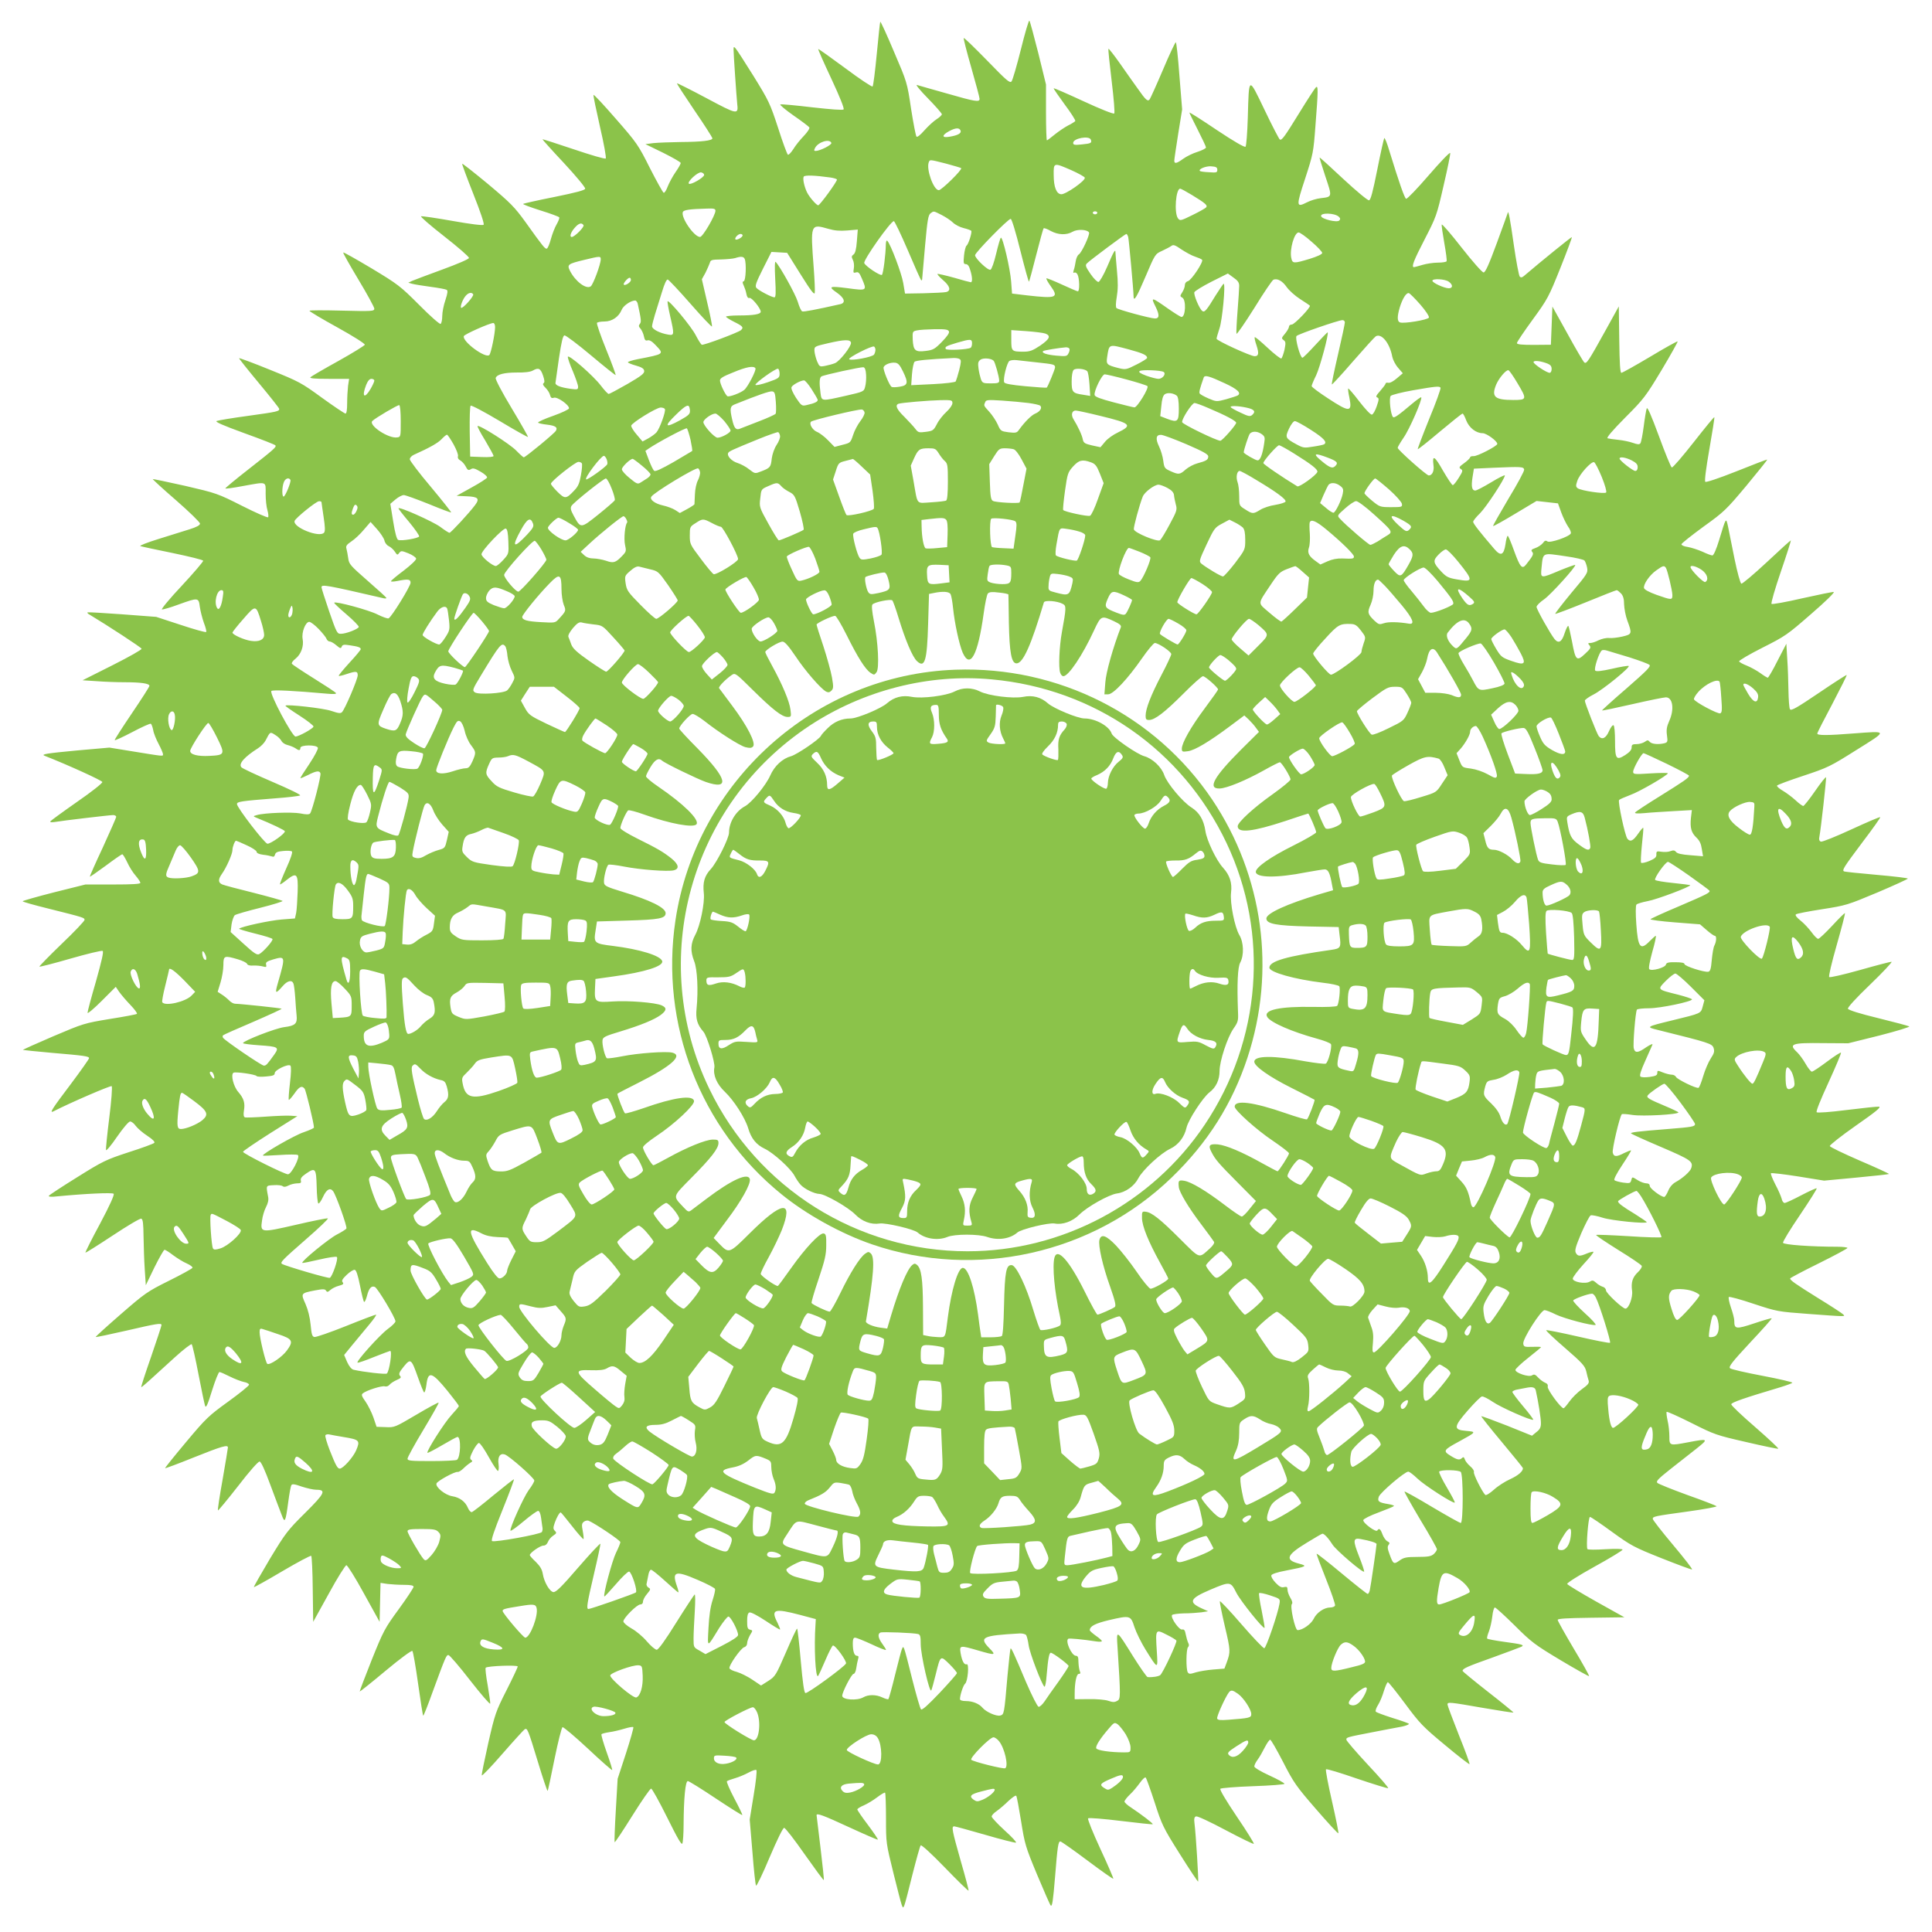
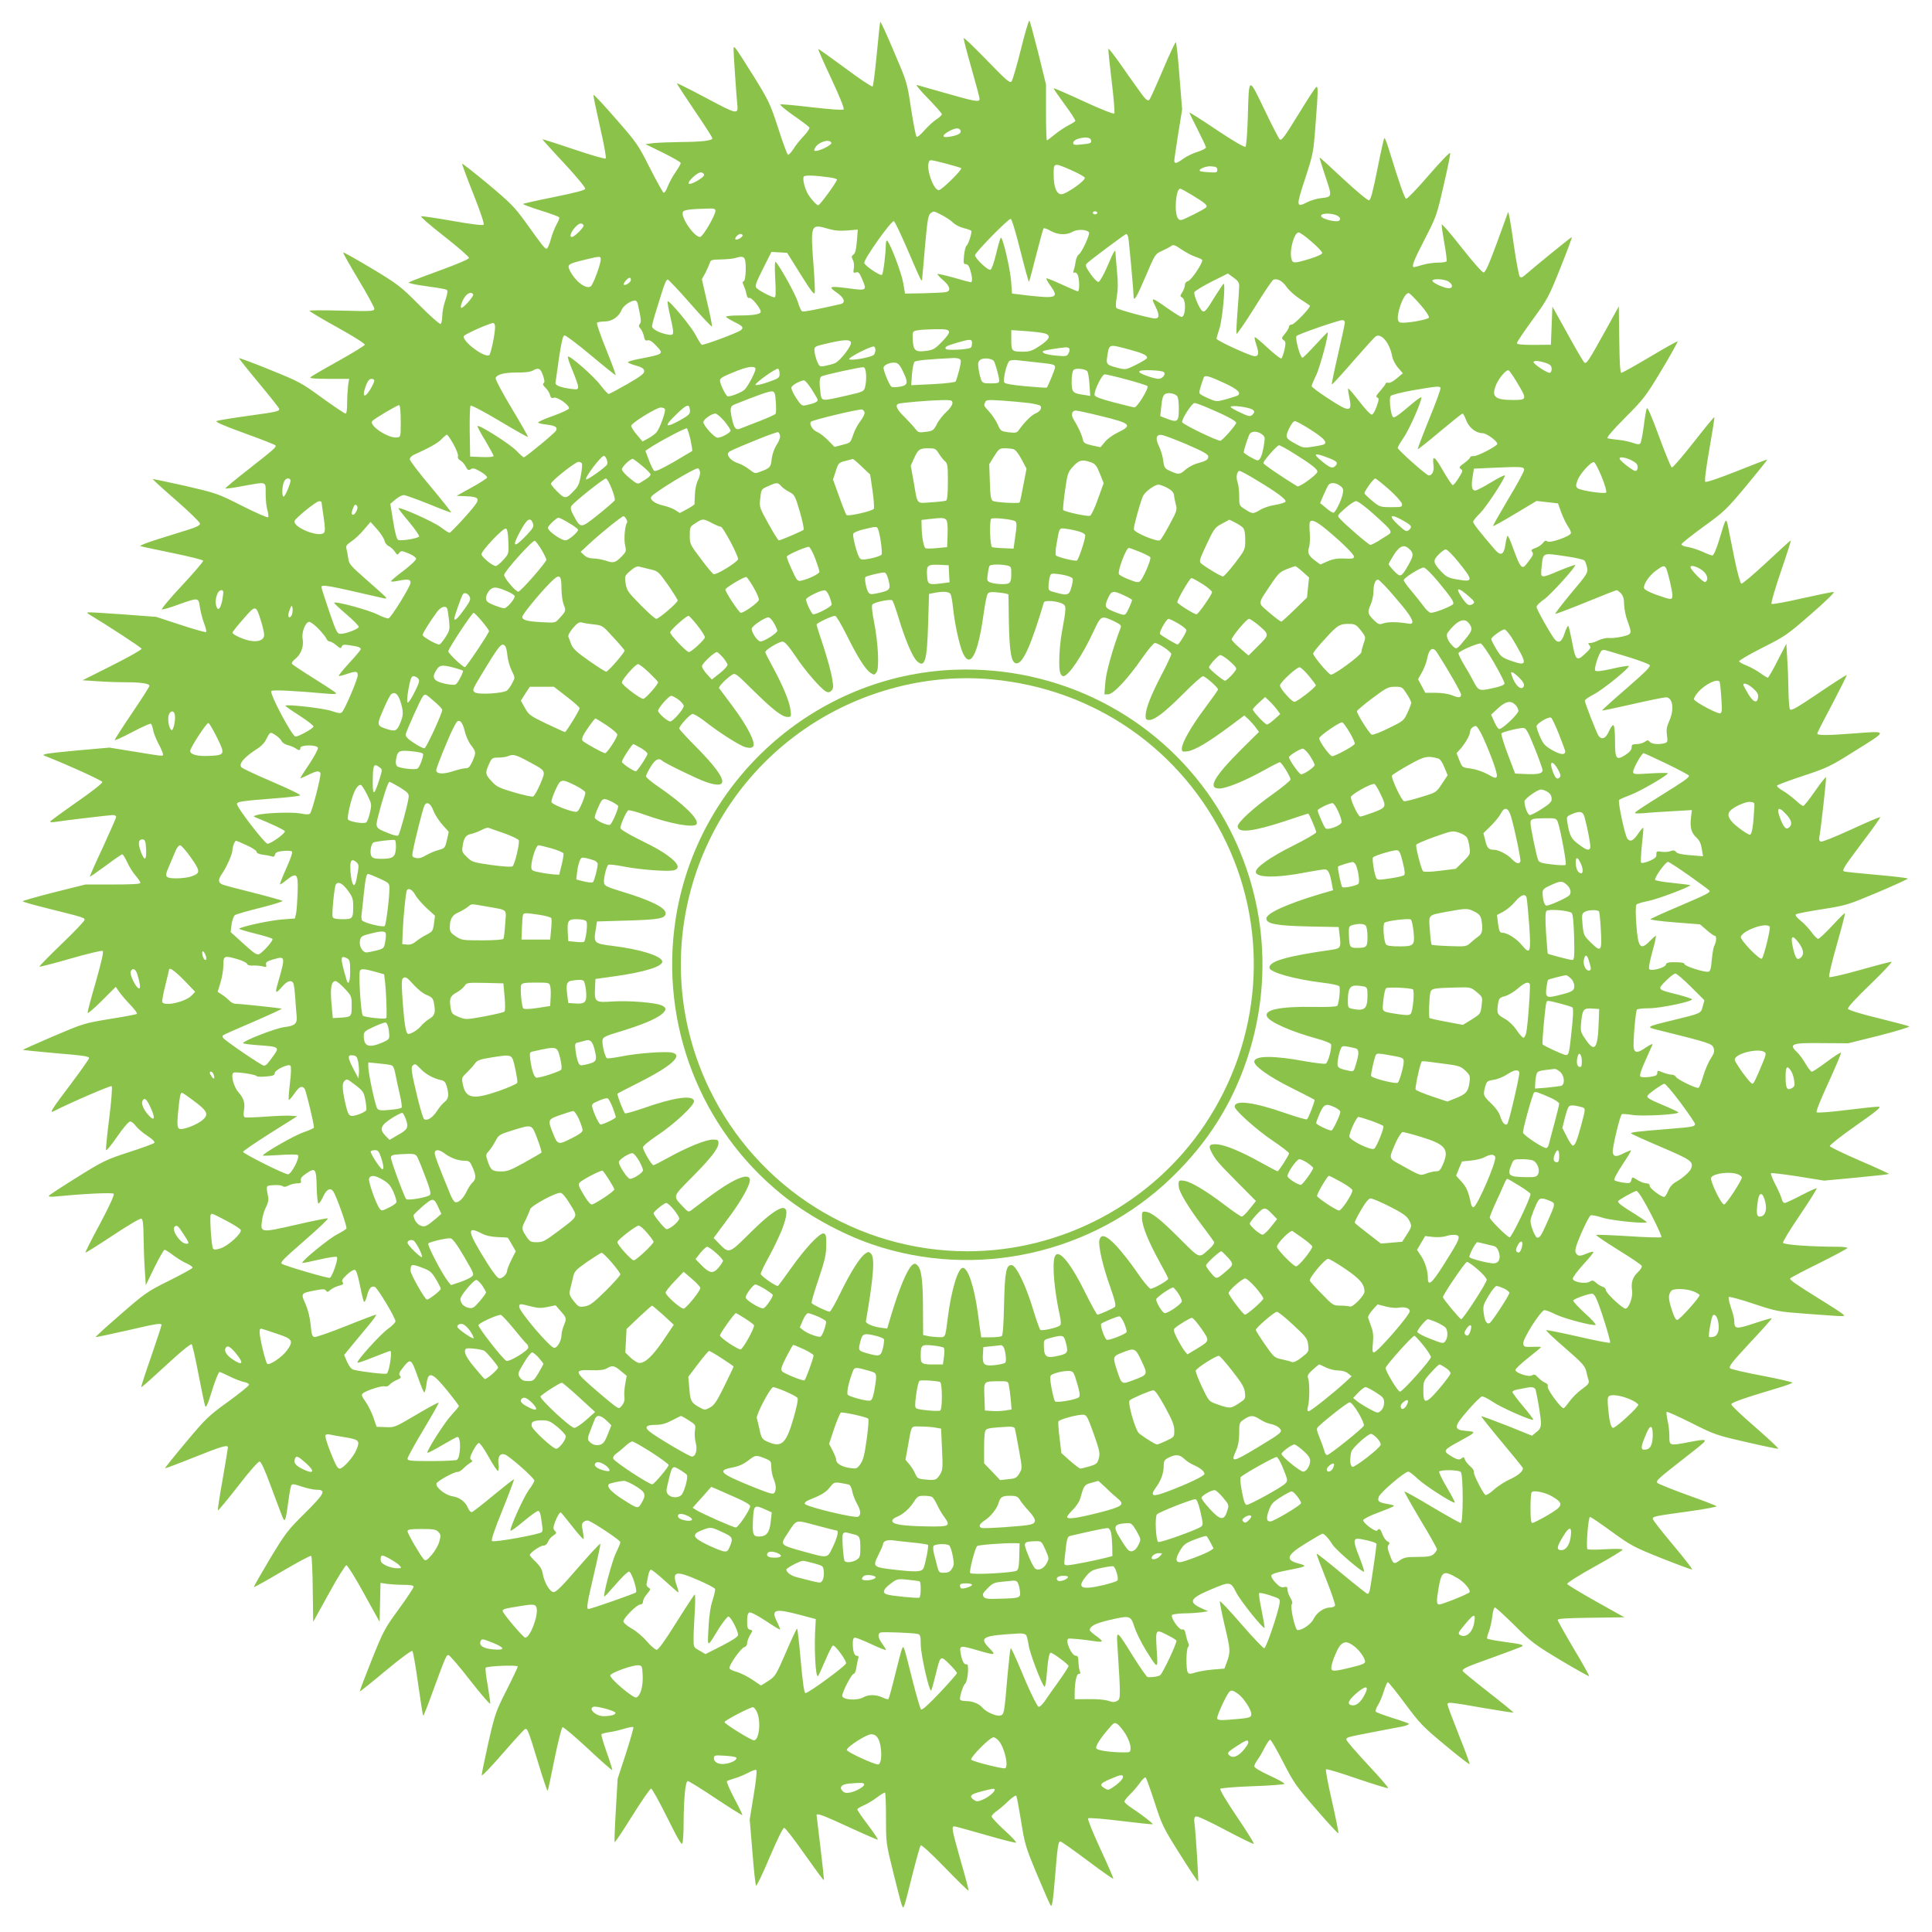
<svg xmlns="http://www.w3.org/2000/svg" version="1.0" width="1280pt" height="1280pt" viewBox="0 0 1280 1280" preserveAspectRatio="xMidYMid meet">
  <g transform="translate(0,1280) scale(0.1,-0.1)" fill="#8bc34a" stroke="none">
    <path d="M6764 12474 c-27 -108 -55 -204 -62 -213 -11 -14 -31 3 -162 138 -83 85 -152 152 -155 149 -3 -2 20 -91 50 -196 30 -105 55 -198 55 -207 0 -23 -27 -19 -218 36 -97 27 -186 53 -197 56 -11 3 22 -37 73 -89 50 -51 92 -99 92 -105 0 -6 -16 -21 -35 -33 -19 -12 -55 -45 -80 -73 -27 -31 -48 -48 -53 -42 -5 6 -21 89 -36 185 -26 175 -27 176 -113 377 -47 112 -88 201 -91 199 -2 -2 -12 -98 -23 -212 -11 -115 -23 -212 -28 -217 -4 -4 -86 50 -182 122 -96 71 -176 128 -178 126 -2 -2 37 -91 87 -197 55 -118 87 -197 81 -203 -6 -6 -82 0 -208 14 -109 13 -204 22 -211 19 -6 -2 33 -35 87 -73 54 -37 101 -73 105 -79 4 -6 -12 -31 -36 -56 -24 -25 -56 -64 -70 -88 -15 -23 -31 -40 -36 -37 -5 3 -35 83 -65 178 -53 162 -62 180 -162 342 -58 93 -112 177 -120 185 -11 12 -13 11 -13 -8 0 -32 19 -308 24 -357 9 -77 4 -76 -204 35 -105 56 -193 100 -195 98 -2 -2 50 -82 115 -178 66 -96 119 -180 120 -186 0 -16 -71 -24 -214 -25 -67 -1 -146 -4 -176 -7 l-54 -7 117 -57 c64 -32 117 -62 117 -68 0 -6 -15 -33 -34 -60 -19 -27 -42 -70 -52 -95 -9 -25 -21 -44 -27 -42 -5 1 -46 75 -91 163 -77 154 -87 168 -226 327 -80 92 -146 163 -148 158 -2 -5 18 -100 43 -211 26 -111 43 -206 38 -210 -4 -5 -100 23 -212 61 -113 38 -206 68 -207 66 -1 -1 62 -72 142 -157 79 -85 143 -162 141 -170 -1 -10 -57 -25 -204 -55 -111 -22 -204 -43 -207 -46 -3 -3 48 -22 114 -43 65 -20 122 -41 125 -46 3 -4 -5 -25 -17 -46 -12 -20 -29 -64 -38 -97 -9 -34 -21 -62 -27 -64 -11 -4 -24 11 -141 175 -73 101 -100 128 -249 253 -92 76 -169 137 -171 134 -2 -2 31 -92 74 -200 48 -121 74 -199 68 -204 -5 -6 -86 4 -204 25 -107 19 -202 33 -210 31 -8 -1 61 -61 152 -132 92 -72 166 -136 165 -144 -1 -8 -76 -40 -177 -77 -96 -35 -186 -69 -200 -75 l-25 -12 25 -7 c14 -4 68 -13 121 -20 53 -7 102 -16 108 -20 9 -5 7 -22 -8 -68 -12 -34 -21 -81 -21 -106 0 -25 -5 -48 -11 -52 -6 -3 -68 51 -142 126 -125 125 -141 137 -315 242 -101 60 -185 108 -188 105 -3 -2 43 -83 101 -180 58 -96 105 -183 105 -192 0 -17 -15 -18 -215 -13 -118 3 -215 3 -215 -1 0 -4 83 -54 185 -110 103 -57 184 -108 182 -115 -2 -6 -81 -55 -176 -108 -96 -53 -178 -101 -184 -107 -8 -8 27 -11 122 -11 l134 0 -7 -46 c-3 -26 -6 -78 -6 -115 0 -45 -4 -69 -11 -69 -6 0 -76 47 -155 104 -137 100 -152 108 -345 186 -110 45 -203 79 -205 77 -2 -2 57 -76 131 -165 74 -89 135 -166 135 -171 0 -16 -10 -19 -205 -46 -105 -14 -199 -30 -209 -34 -14 -5 35 -27 183 -81 111 -40 204 -76 206 -81 7 -11 -10 -26 -181 -160 -86 -67 -153 -123 -151 -125 2 -3 55 4 117 16 162 29 150 33 150 -51 0 -40 5 -89 12 -110 6 -22 8 -42 4 -46 -4 -4 -82 30 -173 76 -162 82 -170 84 -376 132 -116 26 -213 46 -215 45 -1 -2 68 -66 155 -141 87 -76 158 -145 158 -154 0 -11 -22 -23 -70 -38 -38 -12 -131 -41 -205 -64 -74 -23 -128 -44 -120 -47 8 -3 105 -24 214 -46 110 -23 201 -45 202 -51 2 -5 -62 -80 -141 -165 -80 -85 -139 -156 -132 -158 7 -1 57 13 110 33 131 47 133 47 141 -16 4 -28 16 -75 27 -106 12 -30 18 -57 15 -60 -3 -4 -79 17 -169 47 l-162 53 -225 17 c-124 9 -227 15 -230 13 -3 -3 2 -9 10 -13 131 -79 345 -219 348 -228 2 -6 -81 -53 -194 -110 l-197 -99 93 -6 c51 -4 134 -7 184 -7 109 0 166 -8 166 -24 0 -6 -52 -87 -115 -180 -63 -93 -115 -174 -115 -179 0 -5 52 19 115 52 64 34 120 59 124 56 5 -2 12 -22 16 -42 3 -21 20 -62 36 -92 16 -30 29 -61 29 -68 0 -15 8 -15 -220 22 l-135 22 -215 -19 c-201 -19 -240 -25 -215 -35 158 -62 381 -164 383 -174 1 -8 -71 -65 -168 -132 -93 -65 -172 -123 -176 -128 -4 -7 6 -8 28 -5 52 9 365 46 388 46 11 0 20 -6 20 -12 -1 -7 -41 -98 -89 -203 -49 -104 -87 -191 -86 -193 2 -2 49 31 105 72 56 42 105 76 110 76 5 0 19 -24 33 -53 13 -29 38 -69 56 -89 17 -20 31 -41 31 -47 0 -8 -54 -11 -182 -11 l-182 0 -208 -52 c-114 -29 -208 -56 -208 -59 0 -4 75 -25 168 -48 244 -61 242 -61 242 -76 0 -7 -68 -79 -152 -159 -83 -80 -149 -148 -147 -150 2 -3 95 21 206 53 111 32 207 55 213 51 8 -5 -6 -65 -44 -201 -31 -106 -56 -200 -56 -209 0 -8 42 27 94 79 l93 93 23 -34 c13 -18 46 -57 73 -85 28 -29 48 -56 44 -60 -4 -4 -85 -19 -180 -34 -169 -28 -175 -30 -375 -115 -112 -48 -201 -88 -200 -90 2 -1 87 -10 188 -19 223 -19 250 -23 250 -36 0 -5 -54 -82 -120 -170 -128 -169 -146 -198 -114 -181 109 56 378 172 384 166 5 -5 -2 -99 -16 -209 -14 -110 -23 -206 -22 -214 2 -8 35 31 73 87 41 59 77 101 87 102 9 0 26 -13 37 -29 12 -16 46 -46 77 -66 38 -25 52 -41 46 -47 -6 -6 -82 -34 -170 -62 -149 -49 -169 -58 -340 -165 -100 -62 -185 -118 -188 -123 -5 -7 15 -9 57 -4 188 18 363 26 372 17 6 -6 -24 -74 -90 -198 -56 -103 -99 -190 -97 -192 2 -2 83 49 180 113 98 65 182 115 190 112 11 -4 14 -32 15 -118 1 -62 4 -160 8 -218 l7 -105 57 118 c32 64 62 117 67 117 6 0 31 -16 57 -36 27 -20 67 -45 91 -55 24 -11 40 -23 37 -29 -4 -6 -74 -45 -157 -86 -143 -71 -159 -83 -319 -222 -92 -80 -167 -148 -165 -150 2 -2 93 17 202 42 207 48 234 52 234 37 0 -5 -31 -100 -69 -210 -39 -111 -68 -201 -65 -201 6 0 48 38 224 199 56 51 106 89 110 85 5 -5 25 -94 45 -199 20 -104 40 -199 44 -210 6 -15 17 8 46 103 21 67 43 122 49 122 6 0 37 -14 69 -30 32 -16 74 -32 93 -36 19 -3 34 -12 34 -18 0 -7 -62 -57 -138 -112 -130 -94 -147 -110 -280 -269 -78 -93 -140 -170 -138 -172 2 -2 88 30 192 72 185 74 224 85 224 65 0 -6 -16 -101 -35 -211 -20 -111 -34 -203 -31 -206 2 -2 62 70 133 161 76 99 134 164 143 163 10 -1 36 -59 72 -157 32 -85 65 -175 75 -199 20 -55 25 -45 43 90 7 53 16 102 20 109 6 10 21 8 69 -9 34 -11 77 -21 96 -21 69 0 57 -24 -74 -154 -115 -114 -129 -132 -233 -304 -60 -101 -108 -185 -106 -187 2 -2 87 45 188 105 102 60 188 106 192 102 4 -4 9 -104 10 -222 l3 -215 104 188 c56 103 109 187 116 187 7 0 60 -84 116 -187 l104 -188 3 129 3 129 46 -7 c25 -3 74 -6 109 -6 46 0 64 -4 64 -13 0 -7 -44 -74 -98 -148 -93 -127 -102 -144 -180 -338 -45 -113 -80 -206 -79 -208 2 -1 79 60 172 138 97 81 172 136 177 131 5 -5 22 -102 38 -217 16 -114 31 -210 34 -212 2 -2 30 67 61 154 88 240 92 248 106 248 7 0 72 -75 143 -167 72 -92 132 -162 134 -155 1 7 -7 61 -17 122 -11 60 -17 113 -13 116 13 12 212 19 212 8 0 -6 -33 -76 -74 -157 -71 -140 -77 -157 -121 -350 -25 -112 -45 -208 -43 -214 2 -6 64 59 137 143 74 85 140 157 147 162 18 10 22 0 89 -220 32 -106 61 -191 63 -188 3 2 23 98 46 212 23 113 47 208 53 210 6 2 82 -62 168 -142 86 -81 159 -145 161 -142 2 2 -14 55 -36 116 -22 62 -38 116 -35 121 2 4 26 10 52 14 25 3 70 14 100 23 29 9 56 14 59 10 3 -3 -19 -81 -49 -174 l-55 -168 -12 -208 c-7 -114 -10 -210 -8 -212 3 -3 55 76 117 175 62 99 118 180 125 180 6 0 54 -86 106 -191 70 -141 96 -186 101 -172 4 10 8 66 8 124 1 177 12 289 28 289 7 0 91 -52 185 -115 95 -63 174 -113 176 -110 2 2 -22 52 -53 110 -31 59 -53 110 -49 114 5 4 29 13 54 20 25 7 65 24 89 37 25 14 48 21 52 17 5 -5 -3 -80 -18 -168 l-26 -160 18 -215 c9 -118 20 -218 24 -223 4 -4 45 80 90 188 50 117 88 195 96 195 8 0 69 -79 136 -175 68 -96 124 -173 127 -171 2 2 -8 99 -22 214 -14 116 -26 213 -26 216 0 16 45 -1 216 -80 102 -47 187 -84 190 -82 2 3 -28 47 -66 98 -39 51 -70 97 -70 102 0 5 19 17 43 27 23 10 63 34 89 54 25 19 49 33 52 30 3 -4 6 -80 6 -170 0 -163 0 -164 50 -366 61 -242 59 -238 71 -212 5 11 29 103 54 205 26 102 50 189 55 194 5 5 71 -55 161 -148 83 -86 154 -155 156 -152 2 2 -21 91 -52 197 -57 202 -63 229 -43 229 6 0 98 -25 205 -56 106 -31 198 -54 204 -52 6 2 -28 39 -75 81 -47 43 -86 85 -86 92 0 8 15 24 33 36 17 12 53 42 78 67 26 24 49 40 52 34 4 -5 18 -81 32 -168 24 -151 29 -169 106 -354 45 -107 85 -199 90 -204 10 -11 16 30 29 189 16 200 21 235 35 235 6 0 87 -57 179 -126 92 -69 170 -124 172 -121 2 2 -36 91 -86 198 -49 106 -86 197 -81 202 5 5 102 -3 216 -17 115 -14 210 -24 212 -22 5 4 -72 63 -144 111 -24 15 -43 33 -43 39 0 7 16 28 36 47 20 18 49 54 66 77 17 24 34 40 39 35 4 -4 31 -79 59 -165 48 -149 56 -166 167 -342 64 -102 119 -184 121 -182 4 5 -15 314 -24 384 -4 32 -2 44 10 48 9 3 91 -35 196 -91 100 -53 184 -94 187 -91 3 3 -47 84 -113 181 -74 110 -114 178 -109 184 6 5 103 13 218 17 114 4 207 11 207 16 0 5 -45 30 -100 55 -59 27 -100 52 -100 60 0 8 10 29 23 46 12 16 33 53 47 81 14 27 30 50 35 50 6 0 44 -67 86 -148 70 -137 87 -161 219 -313 78 -90 144 -162 147 -159 3 2 -16 97 -42 211 -26 113 -44 209 -40 213 4 4 97 -24 206 -62 110 -37 203 -66 206 -63 3 4 -58 74 -136 157 -77 83 -141 157 -141 164 0 16 -1 16 180 51 74 14 159 31 189 36 29 6 49 15 45 19 -5 4 -55 22 -111 39 -56 18 -105 36 -108 41 -4 6 3 26 16 46 12 19 29 61 38 92 10 31 21 57 26 57 5 0 56 -64 114 -142 97 -131 119 -154 264 -274 87 -73 160 -129 163 -127 3 3 -29 90 -71 194 -41 104 -75 194 -75 201 0 18 11 17 234 -22 110 -19 201 -33 203 -31 2 1 -73 63 -167 136 -93 73 -170 136 -170 140 0 15 28 28 200 89 96 35 182 67 190 71 21 12 7 16 -118 33 -57 8 -106 17 -109 21 -3 3 2 24 11 46 9 23 19 68 23 101 3 32 11 59 17 59 6 0 65 -54 131 -119 111 -111 134 -128 304 -230 102 -61 187 -108 189 -106 3 2 -43 85 -102 183 -58 98 -106 183 -106 190 0 8 58 12 221 14 l221 3 -188 105 c-103 58 -189 110 -191 116 -2 7 79 58 182 115 102 56 185 107 185 112 0 6 -44 7 -114 3 -63 -4 -116 -4 -119 1 -10 16 6 213 17 213 6 0 72 -45 146 -99 127 -92 146 -102 329 -175 106 -42 197 -76 201 -74 5 2 -52 75 -126 163 -74 88 -134 165 -134 172 0 16 8 18 233 49 109 15 194 31 190 35 -4 4 -91 38 -193 74 -102 37 -191 73 -199 80 -11 11 3 26 85 91 55 43 132 104 173 136 83 66 80 68 -52 43 -127 -24 -127 -24 -127 39 0 30 -5 77 -12 105 -6 28 -9 54 -6 57 4 3 77 -30 165 -74 153 -77 165 -81 362 -126 112 -26 207 -46 212 -44 5 2 -63 65 -151 142 -88 76 -160 144 -160 152 0 12 83 41 328 114 39 12 74 25 77 29 2 4 -87 25 -198 46 -111 21 -208 43 -215 50 -11 10 13 41 133 170 81 86 145 158 143 161 -2 2 -55 -13 -117 -34 -121 -40 -131 -38 -131 18 0 14 -10 53 -22 87 -12 35 -18 66 -14 70 4 4 78 -16 164 -45 155 -51 159 -52 362 -67 257 -19 248 -19 230 -2 -8 8 -82 56 -165 107 -151 94 -185 118 -185 130 0 3 86 49 190 100 105 52 190 98 190 102 0 4 -30 8 -67 8 -172 0 -355 13 -360 26 -3 7 48 90 112 184 64 95 114 174 111 177 -2 3 -48 -18 -102 -46 -53 -28 -103 -51 -110 -51 -8 0 -17 12 -20 28 -4 15 -22 58 -42 95 -19 37 -32 70 -29 74 4 3 84 -6 179 -21 l173 -28 213 20 c118 11 215 22 217 24 2 2 -84 42 -192 88 -108 47 -198 90 -200 97 -2 6 75 67 172 135 135 94 171 124 153 126 -13 1 -108 -9 -213 -22 -109 -14 -194 -20 -199 -15 -6 5 26 84 79 199 48 105 85 193 82 196 -3 3 -45 -24 -93 -60 -48 -36 -93 -66 -100 -66 -6 0 -26 24 -42 53 -16 28 -42 63 -56 76 -59 55 -35 63 174 60 l165 -1 209 52 c116 30 202 56 195 60 -8 4 -101 29 -207 55 -120 29 -196 53 -199 62 -3 8 52 69 147 160 84 81 148 149 142 151 -5 1 -98 -23 -207 -54 -115 -32 -201 -52 -206 -47 -5 5 16 94 50 213 32 113 57 207 54 210 -2 2 -40 -35 -84 -83 -45 -48 -86 -87 -93 -87 -7 0 -27 20 -44 44 -18 24 -50 59 -73 77 -24 19 -37 35 -31 41 5 5 83 20 173 34 160 25 169 28 367 111 111 47 202 89 202 92 0 4 -93 15 -207 25 -114 10 -211 20 -216 23 -14 8 -3 26 123 194 67 88 120 163 117 165 -3 3 -89 -34 -191 -81 -104 -48 -194 -84 -202 -81 -11 4 -14 14 -10 33 10 51 47 384 44 393 -2 5 -34 -35 -72 -90 -38 -55 -74 -100 -79 -100 -5 0 -29 17 -52 39 -23 21 -61 49 -83 62 -23 13 -40 28 -39 34 2 5 80 34 174 65 163 54 179 62 352 171 210 131 210 127 -15 110 -177 -14 -244 -14 -244 -1 0 6 45 94 100 197 54 103 97 189 95 191 -2 2 -85 -51 -185 -119 -145 -98 -183 -120 -191 -108 -5 8 -9 64 -10 124 -1 61 -4 155 -8 210 l-6 100 -58 -112 c-31 -62 -61 -113 -65 -113 -4 0 -27 14 -50 31 -24 17 -64 39 -89 49 -26 10 -49 23 -51 28 -2 6 68 47 155 91 151 76 165 86 322 223 94 81 158 144 150 146 -8 1 -102 -18 -209 -42 -107 -25 -199 -41 -203 -37 -5 5 23 101 62 215 39 113 68 206 66 206 -3 0 -75 -65 -161 -146 -86 -80 -161 -143 -167 -141 -7 2 -27 75 -45 163 -17 87 -37 184 -43 214 -14 64 -13 65 -59 -87 -19 -63 -37 -103 -45 -103 -7 0 -37 11 -66 25 -30 13 -73 27 -96 31 -24 3 -43 11 -43 18 0 6 66 58 145 116 138 99 152 113 286 273 77 93 139 170 137 172 -1 2 -93 -33 -202 -77 -121 -48 -203 -75 -208 -70 -6 6 5 90 27 216 20 114 35 209 33 212 -3 2 -64 -73 -137 -166 -74 -94 -138 -169 -145 -167 -6 2 -44 95 -85 207 -52 141 -77 197 -81 184 -4 -11 -13 -64 -20 -119 -7 -55 -17 -105 -22 -112 -7 -9 -19 -8 -50 3 -23 8 -66 17 -97 20 -31 3 -62 8 -70 10 -10 3 30 50 116 137 125 125 137 142 242 316 61 102 108 187 106 189 -2 3 -85 -43 -183 -102 -98 -58 -183 -106 -190 -106 -8 0 -12 58 -14 220 l-3 220 -84 -152 c-119 -215 -130 -231 -145 -219 -6 5 -57 91 -111 190 l-100 180 -5 -127 -5 -126 -112 -1 c-82 0 -113 3 -113 12 0 7 47 77 104 155 100 137 107 151 184 343 44 110 78 202 76 204 -2 3 -201 -158 -317 -257 -12 -11 -21 -12 -28 -5 -6 6 -24 102 -40 213 -24 169 -36 234 -40 209 0 -2 -33 -92 -72 -199 -53 -144 -76 -195 -88 -195 -9 0 -73 72 -145 164 -70 90 -130 159 -132 153 -2 -6 6 -61 17 -123 11 -61 18 -115 15 -120 -3 -5 -29 -9 -58 -9 -29 0 -75 -7 -102 -15 -27 -8 -52 -15 -56 -15 -19 0 -2 44 71 185 76 148 80 157 125 355 26 111 46 209 44 216 -2 8 -65 -58 -142 -147 -76 -88 -143 -158 -150 -156 -10 3 -45 102 -112 320 -14 48 -29 85 -33 82 -3 -4 -24 -97 -46 -208 -30 -150 -44 -203 -55 -204 -8 -2 -85 62 -170 141 -85 80 -156 144 -157 142 -2 -1 16 -58 38 -125 46 -137 47 -135 -31 -144 -27 -3 -67 -15 -90 -27 -73 -37 -74 -28 -13 157 53 163 55 174 68 348 19 242 19 273 2 255 -8 -8 -56 -82 -107 -165 -101 -164 -118 -187 -131 -179 -5 3 -51 91 -101 196 -108 224 -103 226 -111 -51 -3 -101 -10 -188 -15 -193 -6 -6 -77 35 -191 111 -99 67 -181 119 -181 115 0 -3 25 -54 55 -113 30 -59 55 -112 55 -118 0 -6 -25 -19 -56 -29 -30 -9 -73 -30 -95 -46 -44 -32 -59 -35 -59 -12 0 9 12 89 26 178 l26 161 -18 223 c-9 122 -20 222 -24 222 -4 0 -43 -82 -85 -182 -43 -101 -83 -189 -88 -196 -13 -17 -26 -5 -80 72 -24 33 -76 107 -116 164 -40 57 -75 101 -77 99 -3 -3 7 -98 21 -213 14 -117 22 -211 17 -216 -5 -5 -93 30 -203 81 -106 49 -195 88 -198 86 -2 -2 31 -50 72 -106 42 -56 74 -106 71 -111 -3 -4 -24 -18 -47 -29 -23 -12 -63 -39 -89 -60 -26 -21 -49 -39 -52 -39 -3 0 -6 83 -6 185 l0 185 -51 208 c-29 114 -55 211 -59 215 -4 5 -29 -80 -56 -189z m-400 -539 c7 -18 -18 -32 -74 -41 -52 -9 -52 10 0 38 42 22 66 23 74 3z m863 -60 c8 -22 2 -26 -61 -32 -46 -5 -56 -3 -56 10 0 31 106 50 117 22z m-1719 -22 c4 -13 -76 -53 -104 -53 -12 0 -12 4 -4 20 21 40 97 63 108 33z m760 -137 c52 -14 96 -27 100 -30 9 -10 -130 -146 -148 -146 -35 0 -84 138 -67 184 8 20 4 20 115 -8z m831 -44 c47 -21 86 -43 88 -49 7 -19 -128 -113 -157 -110 -31 3 -49 48 -49 128 -1 83 -1 83 118 31z m966 3 c0 -18 -5 -20 -55 -16 -30 1 -57 5 -60 8 -13 12 39 34 75 31 32 -2 40 -7 40 -23z m-3400 -34 c0 -17 -90 -69 -101 -58 -13 12 58 78 81 75 11 -2 20 -9 20 -17z m837 -17 c21 -3 40 -9 43 -13 5 -9 -113 -171 -124 -171 -12 0 -58 53 -74 85 -19 39 -30 92 -22 105 7 11 76 8 177 -6z m2395 -116 c90 -55 105 -68 94 -82 -5 -6 -46 -29 -91 -51 -79 -39 -82 -39 -96 -21 -26 36 -14 196 15 196 5 0 40 -19 78 -42z m-3157 -104 c0 -30 -84 -174 -102 -174 -39 0 -128 129 -114 165 5 14 44 20 159 23 46 2 57 -1 57 -14z m1500 -29 c27 -14 60 -36 74 -50 13 -13 45 -30 70 -36 26 -6 48 -15 51 -18 6 -11 -19 -91 -32 -99 -5 -4 -13 -33 -16 -64 -5 -51 -3 -58 12 -58 12 0 22 -13 29 -39 14 -44 16 -81 4 -81 -4 0 -54 13 -111 30 -58 16 -107 27 -110 25 -2 -3 14 -21 37 -41 47 -40 54 -71 20 -79 -13 -3 -79 -6 -148 -8 l-124 -2 -12 71 c-11 64 -83 255 -105 278 -5 6 -9 -2 -10 -20 -1 -71 -17 -196 -26 -205 -9 -9 -108 56 -117 78 -8 19 175 278 196 278 5 0 47 -87 92 -192 45 -106 85 -196 89 -199 4 -4 7 1 7 12 1 10 9 109 19 218 15 169 21 201 36 213 23 16 17 17 75 -12z m1030 15 c0 -5 -7 -10 -15 -10 -8 0 -15 5 -15 10 0 6 7 10 15 10 8 0 15 -4 15 -10z m1600 -26 c11 -10 11 -17 3 -25 -15 -15 -114 9 -120 28 -9 25 90 23 117 -3z m-2110 -224 c29 -116 55 -209 57 -206 3 2 24 82 48 176 24 94 46 174 49 177 3 4 25 -4 47 -17 50 -27 105 -29 146 -5 31 18 96 15 108 -5 8 -12 -49 -136 -68 -146 -8 -5 -17 -25 -20 -44 -3 -19 -8 -46 -13 -59 -5 -17 -4 -22 4 -17 6 3 16 -2 21 -13 13 -24 15 -111 2 -111 -5 0 -52 20 -106 45 -54 25 -100 43 -102 41 -3 -3 9 -25 27 -50 57 -79 40 -85 -155 -63 l-100 12 -6 80 c-6 84 -56 298 -68 290 -4 -2 -18 -50 -31 -105 -14 -59 -30 -104 -38 -107 -16 -7 -102 75 -102 96 0 18 219 241 236 241 7 0 34 -89 64 -210z m-2894 168 c7 -11 -59 -78 -78 -78 -16 0 -8 29 18 59 27 32 48 39 60 19z m1622 -24 c40 -12 76 -15 125 -11 l70 6 -6 -77 c-4 -54 -11 -80 -22 -88 -14 -10 -14 -16 -5 -35 7 -12 10 -37 7 -56 -5 -30 -4 -33 14 -28 16 5 23 -2 39 -40 35 -82 36 -82 -98 -64 -116 15 -127 11 -69 -29 52 -36 62 -68 25 -77 -169 -38 -244 -52 -253 -48 -7 2 -20 31 -30 65 -16 51 -116 231 -146 263 -6 6 -7 -36 -3 -113 5 -91 4 -122 -5 -122 -18 0 -106 46 -120 63 -10 13 -2 35 44 127 l56 111 52 -3 52 -3 90 -144 c70 -112 91 -138 93 -120 2 12 -1 87 -7 165 -22 291 -22 292 97 258z m3201 -85 c39 -33 71 -67 71 -75 0 -8 -31 -23 -83 -39 -107 -32 -114 -32 -122 6 -12 56 20 169 49 169 8 0 47 -27 85 -61z m-3769 41 c0 -12 -40 -34 -47 -26 -9 8 17 36 33 36 8 0 14 -4 14 -10z m2555 -12 c5 -24 35 -354 35 -388 0 -45 20 -12 80 129 63 148 63 148 109 169 25 12 53 26 62 33 13 10 25 5 67 -24 29 -19 69 -41 89 -47 21 -7 42 -16 47 -21 12 -11 -70 -136 -94 -142 -12 -3 -20 -14 -20 -26 0 -12 -8 -33 -17 -47 -16 -25 -16 -27 0 -36 27 -14 22 -128 -5 -128 -6 0 -46 25 -89 55 -111 78 -116 79 -84 15 28 -56 27 -80 -3 -80 -29 0 -244 58 -255 69 -6 6 -5 33 2 75 8 47 9 95 1 173 -5 59 -10 114 -10 122 0 25 -13 2 -55 -97 -23 -53 -49 -98 -57 -100 -8 -1 -31 21 -53 53 -33 48 -36 58 -24 70 23 23 253 194 261 195 4 0 10 -10 13 -22z m-3495 -146 c0 -33 -50 -167 -66 -179 -30 -22 -102 32 -138 103 -20 41 -14 46 94 72 107 26 110 26 110 4z m954 2 c12 -30 7 -142 -6 -147 -10 -3 -10 -9 -1 -28 6 -13 15 -38 18 -56 4 -21 11 -30 20 -27 14 6 75 -69 75 -91 0 -17 -47 -25 -146 -25 -46 0 -84 -4 -84 -8 0 -4 25 -20 55 -35 57 -28 64 -37 43 -55 -22 -17 -249 -102 -259 -96 -5 3 -23 31 -39 62 -30 60 -182 241 -187 225 -2 -5 6 -49 17 -97 28 -122 28 -130 -12 -123 -56 9 -108 36 -108 55 0 9 9 44 19 77 10 33 31 100 46 148 17 57 31 87 39 85 7 -2 75 -74 152 -162 76 -87 140 -154 141 -149 2 5 -12 78 -32 161 l-35 152 24 43 c12 25 25 54 29 66 5 19 12 21 74 22 37 1 79 5 93 9 40 13 57 11 64 -6z m3276 -178 c0 -17 -5 -92 -11 -168 -6 -76 -9 -143 -7 -149 2 -7 55 70 118 170 62 101 119 185 127 188 26 10 59 -8 87 -48 16 -23 56 -59 89 -80 34 -22 63 -41 65 -44 9 -9 -102 -125 -119 -125 -11 0 -19 -6 -19 -14 0 -8 -12 -29 -26 -46 -24 -28 -25 -32 -10 -43 15 -11 15 -19 6 -65 -7 -28 -16 -54 -21 -57 -4 -3 -45 28 -90 70 -45 42 -83 74 -86 71 -3 -2 2 -27 12 -55 17 -53 14 -71 -13 -71 -26 0 -252 103 -252 116 0 6 9 36 19 67 19 53 42 297 28 297 -3 0 -26 -35 -53 -77 -61 -101 -74 -115 -89 -103 -20 16 -58 108 -52 124 3 8 55 40 114 70 l108 54 37 -27 c29 -20 38 -33 38 -55z m-4030 39 c0 -15 -38 -40 -47 -31 -7 7 26 46 39 46 4 0 8 -7 8 -15z m5418 -11 c29 -20 29 -44 0 -44 -30 1 -108 36 -108 50 0 16 83 12 108 -6z m-6463 -84 c7 -11 -70 -98 -80 -89 -8 8 12 60 32 81 18 20 39 23 48 8z m6275 -68 c35 -40 60 -78 57 -86 -6 -15 -167 -42 -192 -32 -19 7 -19 39 -1 100 18 58 43 98 60 94 7 -2 41 -36 76 -76z m-5185 6 c23 -105 25 -121 14 -134 -9 -11 -8 -18 5 -32 8 -10 19 -33 22 -50 5 -25 11 -31 24 -27 12 4 30 -6 54 -32 57 -60 59 -58 -121 -93 -35 -7 -63 -16 -63 -20 0 -4 24 -14 53 -22 39 -11 53 -20 55 -35 2 -17 -18 -33 -111 -87 -63 -36 -119 -66 -124 -66 -6 0 -29 25 -52 55 -49 65 -215 210 -219 191 -1 -7 13 -50 33 -95 19 -46 35 -92 35 -103 0 -19 -4 -20 -50 -14 -65 9 -100 22 -100 38 1 7 11 80 23 163 17 112 26 151 37 153 8 1 87 -58 175 -132 88 -74 162 -133 164 -131 2 2 -26 79 -63 170 -37 91 -64 170 -61 176 4 5 26 9 50 9 50 0 95 31 114 78 11 27 59 60 88 61 7 1 15 -9 18 -21z m4685 -124 c0 -9 -20 -104 -45 -211 -25 -108 -44 -198 -41 -200 2 -2 66 67 141 154 76 87 143 161 150 165 38 22 93 -46 109 -135 4 -20 21 -54 39 -74 l31 -36 -39 -33 c-23 -20 -47 -33 -57 -30 -10 2 -18 0 -18 -5 0 -5 -16 -26 -35 -48 -27 -30 -32 -40 -21 -44 13 -5 13 -13 -3 -59 -10 -29 -24 -54 -32 -55 -8 -2 -45 38 -83 87 -38 50 -71 88 -74 86 -2 -3 1 -29 8 -60 20 -99 1 -99 -142 -5 -60 39 -108 75 -108 81 0 6 13 38 30 72 25 53 85 274 76 284 -2 1 -38 -36 -81 -83 -43 -47 -81 -85 -86 -85 -15 0 -51 132 -39 144 12 13 276 104 303 105 9 1 17 -6 17 -15z m-5630 -31 c0 -43 -27 -174 -38 -185 -25 -25 -181 90 -169 125 3 12 170 86 195 87 7 0 12 -12 12 -27z m3007 -29 c4 -10 -12 -33 -47 -69 -47 -48 -58 -54 -107 -60 -70 -9 -82 3 -86 75 -2 53 -1 55 28 61 17 4 70 7 118 8 71 1 89 -2 94 -15z m639 -14 c38 -15 29 -36 -35 -80 -50 -33 -68 -40 -110 -40 -78 0 -81 3 -81 77 l0 66 101 -7 c55 -4 111 -11 125 -16z m-1288 -60 c4 -23 -74 -123 -106 -136 -15 -6 -44 -14 -65 -18 -36 -7 -38 -6 -54 31 -8 21 -16 51 -17 68 -1 30 -1 30 94 52 106 24 143 25 148 3z m802 -4 c0 -14 -4 -27 -9 -30 -19 -12 -158 -19 -165 -8 -8 14 3 20 77 42 86 25 97 25 97 -4z m-640 -44 c0 -9 -4 -23 -9 -31 -11 -17 -152 -43 -165 -31 -10 10 152 92 165 84 5 -3 9 -13 9 -22z m1679 3 c92 -25 121 -38 121 -56 0 -5 -32 -25 -70 -44 -67 -34 -72 -35 -118 -24 -79 20 -84 25 -77 72 14 91 8 88 144 52z m-394 5 c3 -5 1 -19 -6 -31 -10 -20 -16 -21 -82 -15 -65 6 -98 18 -86 30 4 5 110 22 151 25 9 0 20 -3 23 -9z m-727 -69 c11 -6 10 -20 -3 -73 -9 -35 -20 -69 -23 -75 -4 -6 -68 -14 -151 -18 l-144 -7 5 72 c3 39 11 77 17 83 9 9 91 17 256 25 17 1 36 -2 43 -7z m225 -11 c9 -8 37 -107 37 -132 0 -15 -9 -18 -55 -18 -51 0 -56 2 -66 27 -5 15 -13 47 -16 71 -5 37 -3 47 13 59 18 13 70 10 87 -7z m287 -11 c113 -12 120 -14 120 -33 0 -12 -47 -126 -55 -134 -2 -2 -65 2 -140 9 -97 9 -139 17 -142 26 -9 23 19 133 35 142 9 5 30 7 47 5 16 -2 77 -9 135 -15z m3383 -8 c19 -8 27 -17 27 -36 0 -14 -6 -25 -13 -25 -20 0 -107 58 -107 71 0 13 47 8 93 -10z m-4271 -51 c37 -76 34 -93 -21 -102 -24 -4 -48 -5 -54 -1 -15 9 -58 115 -53 130 7 18 45 33 76 30 20 -2 31 -14 52 -57z m-977 20 c7 -12 -50 -123 -74 -143 -23 -20 -100 -49 -112 -42 -14 10 -49 82 -49 104 0 15 20 27 88 54 88 37 136 45 147 27z m733 -42 c2 -25 -1 -61 -6 -79 -8 -33 -9 -34 -128 -61 -164 -37 -160 -38 -168 18 -9 70 -7 102 6 110 16 10 259 63 278 61 10 -2 16 -16 18 -49z m-2140 -7 c11 -32 11 -45 3 -50 -7 -5 -3 -15 13 -30 13 -13 27 -34 30 -48 5 -19 11 -23 26 -18 23 7 100 -47 100 -70 0 -7 -46 -29 -105 -50 -58 -20 -103 -41 -100 -45 2 -4 28 -10 56 -13 60 -7 75 -18 62 -41 -9 -17 -202 -176 -213 -176 -3 0 -26 20 -50 45 -44 45 -246 173 -256 162 -3 -2 20 -46 51 -96 30 -51 55 -96 55 -102 0 -6 -30 -9 -77 -7 l-78 3 -3 164 c-1 91 1 168 6 173 5 5 91 -41 192 -101 101 -61 186 -108 188 -106 2 2 -46 87 -108 190 -64 106 -109 192 -106 201 9 24 57 36 141 36 52 -1 89 4 105 13 38 22 52 14 68 -34z m1567 13 c0 -27 -5 -31 -77 -56 -43 -15 -80 -23 -83 -18 -6 10 135 112 150 107 5 -2 10 -17 10 -33z m2038 17 c6 -6 12 -45 15 -87 l5 -77 -49 8 c-68 10 -74 17 -74 89 0 36 5 67 13 75 13 14 74 8 90 -8z m506 -5 c19 -12 -6 -46 -34 -46 -13 0 -50 10 -81 21 -41 16 -53 24 -43 31 15 10 139 5 158 -6z m2343 -72 c66 -110 65 -114 -26 -114 -124 0 -147 21 -113 103 18 42 66 99 81 94 6 -2 32 -39 58 -83z m-2589 22 c71 -19 134 -39 139 -44 12 -12 -68 -142 -86 -141 -6 0 -67 15 -136 33 -91 24 -126 37 -128 49 -5 27 49 137 67 137 9 0 74 -15 144 -34z m653 -26 c82 -38 110 -64 84 -80 -7 -4 -41 -15 -76 -25 -64 -17 -65 -17 -117 5 -28 12 -55 27 -59 33 -5 9 2 35 27 106 7 18 36 10 141 -39z m-5636 18 c0 -6 -11 -31 -25 -55 -41 -69 -60 -52 -29 27 11 27 22 40 35 40 10 0 19 -5 19 -12z m2896 -55 c20 -31 38 -62 41 -70 5 -13 -18 -25 -74 -37 -30 -7 -34 -4 -69 48 -21 33 -34 62 -30 71 6 15 59 44 83 45 7 0 29 -26 49 -57z m4168 8 c3 -5 -30 -98 -75 -206 -44 -109 -78 -199 -76 -201 2 -2 68 50 146 116 79 66 146 120 151 120 4 0 15 -20 24 -45 19 -49 65 -85 109 -85 25 0 97 -52 97 -71 0 -14 -133 -83 -157 -81 -13 1 -23 -3 -23 -8 0 -5 -18 -23 -39 -38 -34 -24 -37 -30 -23 -39 15 -9 14 -15 -13 -58 -17 -27 -34 -49 -40 -49 -5 -1 -34 43 -65 96 -55 98 -72 107 -63 37 6 -39 -8 -69 -31 -69 -15 0 -206 170 -206 183 0 6 18 36 39 67 39 55 127 257 117 268 -3 2 -31 -18 -63 -45 -90 -76 -116 -94 -124 -86 -16 16 -28 127 -15 140 6 7 72 24 146 37 155 27 177 29 184 17z m-4404 -94 c3 -38 2 -73 -1 -78 -3 -5 -52 -28 -110 -50 -57 -22 -114 -44 -126 -49 -27 -11 -39 2 -52 60 -17 73 -14 89 17 101 159 64 230 88 247 86 17 -2 21 -11 25 -70z m2657 41 c8 -7 13 -37 13 -85 0 -87 -8 -94 -77 -68 l-46 18 7 66 c4 46 11 70 23 79 19 13 58 8 80 -10z m-1487 -49 c0 -12 -17 -37 -40 -58 -22 -20 -51 -56 -63 -81 -22 -42 -27 -45 -73 -51 -45 -6 -51 -5 -69 19 -11 15 -44 50 -72 79 -52 50 -65 79 -40 88 20 7 195 22 280 24 72 1 77 0 77 -20z m504 1 c38 -5 73 -13 78 -18 14 -14 -1 -39 -33 -52 -26 -11 -70 -55 -109 -109 -13 -19 -21 -20 -68 -15 -50 7 -53 8 -72 52 -11 24 -36 62 -55 83 -39 43 -38 41 -28 64 5 16 17 17 112 11 58 -4 137 -11 175 -16z m1193 -34 c116 -49 183 -85 183 -97 0 -14 -92 -119 -105 -119 -25 0 -250 109 -253 123 -4 20 65 127 82 127 8 0 50 -15 93 -34z m-5352 -87 c0 -102 0 -104 -24 -107 -57 -9 -192 81 -164 109 20 20 168 107 178 105 6 -2 10 -46 10 -107z m1915 81 c5 -32 -2 -39 -66 -75 -99 -54 -107 -41 -24 39 67 65 85 73 90 36z m3690 9 c51 -11 62 -26 35 -49 -13 -11 -26 -8 -76 16 -33 15 -63 32 -65 36 -7 11 47 10 106 -3z m-3855 -9 c8 -13 -34 -130 -56 -155 -10 -11 -35 -29 -55 -40 l-37 -20 -38 45 c-22 25 -38 52 -37 60 4 19 167 120 195 120 12 0 25 -4 28 -10z m1323 -23 c2 -9 -11 -35 -28 -57 -17 -22 -39 -63 -48 -92 -17 -51 -18 -52 -70 -65 l-53 -14 -42 43 c-23 24 -57 50 -75 57 -29 12 -53 53 -39 67 11 12 314 84 337 81 8 -1 16 -10 18 -20z m1564 -23 c202 -49 214 -61 113 -110 -30 -14 -68 -41 -84 -61 l-30 -36 -56 12 c-47 11 -56 16 -61 39 -5 29 -34 90 -61 133 -19 30 -12 59 14 59 10 0 84 -16 165 -36z m-2494 -33 c23 -28 42 -56 42 -64 0 -14 -60 -47 -86 -47 -21 0 -93 80 -94 103 0 18 54 57 80 57 8 0 34 -22 58 -49z m3890 -61 c84 -54 107 -80 84 -94 -5 -3 -37 -10 -72 -15 -60 -10 -66 -9 -112 16 -72 39 -75 45 -48 103 14 30 30 50 39 50 9 0 58 -27 109 -60z m-4113 -64 c8 -38 13 -71 11 -74 -3 -2 -58 -35 -123 -73 -81 -46 -121 -65 -129 -58 -7 5 -22 37 -35 71 l-23 61 23 16 c62 42 246 140 252 133 4 -4 15 -38 24 -76z m593 26 c2 -11 -8 -38 -23 -60 -15 -23 -28 -60 -32 -90 -6 -57 -10 -62 -70 -85 -41 -16 -41 -16 -79 13 -20 17 -55 35 -76 42 -41 12 -75 49 -63 68 7 11 26 20 200 91 66 27 125 47 130 46 6 -2 11 -13 13 -25z m3191 12 c20 -15 23 -22 17 -58 -11 -76 -26 -116 -44 -116 -14 0 -92 45 -92 53 1 19 32 112 40 123 16 19 50 18 79 -2z m-5354 -68 c19 -35 33 -70 29 -79 -3 -10 2 -20 15 -27 11 -6 28 -24 36 -40 13 -25 18 -28 34 -19 14 10 27 6 65 -16 26 -15 45 -32 43 -39 -2 -6 -48 -36 -103 -66 l-99 -55 67 -3 c76 -3 88 -15 55 -59 -38 -51 -160 -183 -169 -183 -5 0 -33 18 -62 40 -50 36 -276 137 -276 122 0 -4 32 -45 71 -91 38 -46 68 -89 66 -95 -4 -12 -118 -32 -139 -23 -9 3 -21 46 -33 122 l-19 117 34 29 c19 16 44 29 55 29 11 0 85 -27 165 -59 80 -33 146 -58 149 -56 2 2 -59 79 -135 170 -77 91 -139 173 -139 182 0 10 11 22 25 29 111 50 161 79 185 104 16 17 32 30 36 30 5 0 24 -29 44 -64z m4855 1 c113 -49 145 -67 145 -81 0 -22 -13 -30 -73 -46 -23 -6 -57 -24 -76 -40 -39 -35 -47 -36 -102 -11 -38 17 -41 22 -47 68 -3 27 -16 70 -28 95 -25 52 -20 78 13 77 13 0 88 -28 168 -62z m714 -62 c117 -73 157 -105 154 -121 -5 -21 -120 -104 -133 -96 -99 60 -225 146 -225 154 0 15 91 118 104 118 7 0 52 -25 100 -55z m-2355 2 c11 -18 29 -42 41 -52 18 -16 20 -30 20 -136 0 -76 -4 -120 -11 -125 -6 -4 -51 -9 -100 -12 -102 -6 -88 -23 -117 143 l-18 100 22 49 c27 59 36 66 96 66 42 0 48 -3 67 -33z m496 27 c12 -3 34 -31 53 -67 l33 -62 -21 -109 c-11 -60 -22 -112 -25 -115 -9 -8 -157 0 -176 10 -14 7 -18 28 -21 126 l-4 118 33 53 c30 48 36 52 71 52 20 0 46 -3 57 -6z m2079 -55 c64 -24 75 -35 52 -57 -19 -19 -39 -10 -101 43 -48 41 -33 45 49 14z m-4775 -11 c5 -13 7 -28 4 -34 -6 -16 -133 -107 -140 -100 -11 11 99 156 118 156 5 0 13 -10 18 -22z m6791 -8 c30 -16 40 -26 40 -45 0 -16 -6 -25 -16 -25 -16 0 -104 69 -104 82 0 14 40 8 80 -12z m-6556 -36 c31 -25 56 -51 56 -57 0 -7 -10 -18 -22 -26 -13 -8 -32 -20 -44 -28 -19 -12 -26 -9 -72 29 -29 23 -52 49 -52 59 0 16 55 69 72 69 3 0 31 -20 62 -46z m1456 -6 l55 -52 16 -108 c8 -59 12 -113 8 -119 -9 -15 -170 -52 -181 -41 -4 4 -26 59 -48 121 l-41 114 18 55 c17 54 20 57 63 68 25 7 47 12 50 13 3 1 30 -22 60 -51z m1518 29 c28 -10 38 -22 59 -75 l25 -63 -38 -105 c-20 -58 -44 -108 -52 -111 -16 -7 -171 27 -178 38 -3 5 3 62 12 128 16 113 19 122 53 160 39 43 62 49 119 28z m-3373 -7 c3 -5 1 -40 -6 -77 -9 -53 -18 -75 -43 -101 -55 -59 -63 -59 -112 -11 -24 24 -44 48 -44 54 0 17 162 145 182 145 9 0 19 -4 23 -10z m6757 -90 c22 -54 34 -98 29 -103 -11 -11 -166 12 -188 28 -13 10 -14 17 -3 49 14 44 92 130 111 124 7 -2 30 -47 51 -98z m-514 49 c2 -9 -45 -96 -104 -193 -58 -98 -104 -179 -102 -181 2 -3 68 34 146 81 l142 85 71 -8 71 -8 22 -61 c12 -33 33 -75 45 -93 13 -17 21 -38 18 -45 -8 -21 -139 -66 -155 -53 -11 8 -18 6 -30 -11 -10 -12 -32 -27 -50 -33 -26 -9 -30 -14 -21 -25 12 -14 6 -26 -40 -84 -27 -34 -40 -19 -81 94 -19 53 -37 96 -41 96 -4 0 -11 -26 -15 -57 -11 -71 -31 -80 -73 -31 -96 112 -141 169 -141 181 0 7 21 33 46 57 41 41 164 228 164 250 0 5 -41 -15 -90 -45 -50 -30 -97 -55 -106 -55 -22 0 -28 26 -18 89 l9 56 130 6 c184 8 199 7 203 -12z m-5460 -17 c2 -11 -5 -36 -14 -54 -10 -18 -19 -60 -20 -93 -1 -33 -3 -63 -3 -66 -1 -3 -23 -18 -49 -32 l-48 -26 -29 19 c-17 11 -54 25 -82 31 -54 12 -90 39 -78 58 17 28 291 194 310 188 5 -2 11 -13 13 -25z m3687 -53 c132 -79 197 -127 192 -142 -2 -6 -32 -16 -68 -22 -35 -5 -80 -20 -100 -33 -46 -28 -51 -28 -99 3 -40 25 -40 25 -40 89 0 36 -5 77 -11 92 -12 32 -4 74 14 74 6 0 57 -27 112 -61z m-6401 2 c7 -11 -34 -111 -45 -111 -12 0 -11 63 1 94 9 26 33 35 44 17z m2128 -57 c15 -37 24 -72 21 -78 -2 -6 -52 -49 -109 -95 -118 -94 -116 -94 -164 -6 -19 35 -22 49 -14 63 15 24 213 182 228 182 7 0 24 -30 38 -66z m5151 -7 c46 -41 83 -83 85 -95 3 -21 0 -22 -71 -22 -72 0 -76 1 -126 42 -28 23 -51 46 -51 50 0 15 60 98 71 98 5 0 46 -33 92 -73z m-4027 22 c10 -12 35 -29 55 -39 33 -18 37 -25 68 -130 18 -62 29 -116 25 -120 -10 -9 -152 -70 -164 -70 -5 0 -36 50 -69 110 -60 108 -61 111 -54 169 6 59 6 60 52 80 58 26 64 26 87 0z m3703 2 c20 -15 23 -24 17 -52 -8 -42 -47 -122 -61 -126 -5 -1 -28 12 -49 31 l-40 33 23 54 c13 30 28 60 33 67 15 17 49 15 77 -7z m-1144 -14 c28 -15 41 -30 43 -47 1 -14 7 -42 12 -62 10 -34 7 -44 -40 -131 -28 -53 -57 -100 -64 -106 -16 -14 -170 49 -174 72 -3 14 37 162 59 217 12 30 76 78 104 79 11 0 38 -10 60 -22z m-5605 -94 c0 -5 7 -48 14 -98 10 -66 11 -94 3 -104 -30 -36 -210 36 -195 78 6 19 143 130 161 130 9 1 17 -2 17 -6z m6974 -82 c121 -109 125 -115 89 -137 -16 -9 -45 -28 -65 -41 -21 -12 -43 -23 -49 -23 -11 0 -165 132 -202 174 -19 20 -18 21 35 68 29 26 62 48 73 48 11 0 63 -38 119 -89z m-6742 24 c-6 -14 -16 -25 -22 -25 -13 0 -13 12 0 46 8 20 14 24 22 16 9 -9 9 -18 0 -37z m1787 -54 c6 -10 8 -20 6 -23 -14 -14 -23 -108 -14 -148 9 -40 8 -45 -18 -72 -44 -46 -58 -51 -108 -33 -25 8 -63 15 -83 15 -25 0 -46 7 -62 22 l-23 22 57 53 c73 68 215 183 227 183 4 0 13 -8 18 -19z m5149 -11 c55 -32 59 -39 40 -58 -18 -18 -25 -15 -73 29 -71 66 -56 79 33 29z m-5527 -16 c33 -19 59 -39 59 -44 0 -16 -64 -70 -83 -70 -30 0 -116 61 -117 83 0 13 57 67 70 67 7 0 39 -16 71 -36z m2498 22 c8 -9 11 -45 9 -98 l-3 -83 -65 -6 c-36 -4 -70 -4 -77 -2 -13 5 -26 73 -27 143 l-1 45 50 6 c86 10 102 9 114 -5z m458 -10 c10 -9 10 -30 0 -96 l-12 -85 -65 3 c-36 1 -71 5 -77 7 -14 5 -19 176 -6 188 10 10 146 -4 160 -17z m-3196 -14 c7 -19 1 -31 -38 -73 -91 -97 -106 -86 -42 29 42 77 64 88 80 44z m1185 3 c26 -14 53 -25 60 -25 14 0 114 -188 114 -214 0 -18 -145 -107 -162 -100 -7 3 -46 49 -85 102 -71 94 -73 98 -73 154 0 56 1 59 38 82 47 31 51 31 108 1z m3518 -30 c11 -12 16 -35 16 -81 0 -64 0 -65 -67 -154 -38 -49 -74 -89 -80 -89 -13 -1 -114 60 -145 86 -15 14 -12 23 36 126 49 104 54 112 101 137 l50 27 36 -18 c21 -10 44 -26 53 -34z m557 -16 c101 -84 179 -161 179 -176 0 -15 -7 -16 -77 -13 -34 1 -67 -5 -98 -19 l-47 -21 -29 21 c-47 33 -59 56 -47 91 6 16 8 58 6 91 -3 34 -3 68 -1 75 9 25 42 11 114 -49z m-6244 -70 c3 -15 16 -32 28 -37 13 -6 32 -23 41 -37 15 -23 18 -24 29 -8 12 15 16 15 61 -3 27 -11 50 -27 51 -35 2 -8 -35 -43 -82 -79 -47 -35 -85 -67 -85 -71 0 -3 19 -3 43 2 71 14 87 12 87 -12 0 -23 -127 -229 -146 -236 -7 -2 -39 9 -73 26 -56 29 -277 89 -287 78 -3 -2 34 -37 81 -77 47 -40 84 -78 82 -84 -5 -14 -84 -45 -118 -45 -25 -1 -29 6 -78 148 -28 82 -51 154 -51 160 0 21 28 16 413 -73 9 -2 17 -1 17 2 0 4 -56 55 -124 114 -115 101 -124 110 -129 150 -3 24 -9 52 -12 64 -5 16 2 26 33 47 22 14 59 49 83 78 l44 51 43 -48 c24 -27 46 -61 49 -75z m3267 82 c15 -23 35 -165 26 -176 -6 -7 -38 -18 -72 -25 -54 -10 -63 -10 -73 4 -17 23 -48 143 -42 160 3 8 34 21 69 29 77 19 85 19 92 8z m-2446 -89 c3 -81 3 -81 -34 -122 -20 -22 -42 -40 -49 -40 -22 0 -95 60 -95 78 0 24 144 176 161 170 10 -3 15 -28 17 -86z m3783 66 c22 -6 39 -17 39 -25 0 -29 -45 -163 -56 -167 -14 -5 -125 22 -138 34 -5 5 -3 38 4 77 20 112 16 106 67 99 25 -3 63 -11 84 -18z m-3564 -119 c18 -30 32 -60 33 -67 0 -17 -171 -212 -186 -212 -18 0 -94 90 -94 111 0 22 188 231 203 226 6 -2 26 -28 44 -58z m1814 -59 c15 -41 28 -81 28 -88 1 -13 -73 -49 -121 -59 -25 -5 -29 0 -62 73 -20 43 -35 82 -33 87 4 12 128 66 146 64 7 -1 26 -36 42 -77z m3939 60 c27 -27 25 -43 -10 -105 -46 -80 -52 -82 -94 -38 -20 21 -36 41 -36 45 0 4 16 32 35 63 40 61 69 71 105 35z m-1789 -16 c35 -14 67 -31 70 -36 8 -12 -45 -135 -66 -157 -12 -12 -23 -11 -76 10 -34 13 -63 29 -66 36 -9 23 48 173 66 173 4 0 36 -12 72 -26z m2111 -67 c101 -125 100 -135 -8 -116 -59 10 -72 17 -106 53 -54 58 -56 72 -17 112 18 19 40 34 48 34 9 0 46 -37 83 -83z m715 37 c59 -8 113 -21 120 -27 6 -7 14 -28 18 -48 6 -34 2 -41 -105 -168 -61 -74 -109 -136 -106 -138 2 -2 93 32 201 76 109 45 202 81 206 81 5 0 17 -10 29 -22 14 -16 20 -36 20 -72 1 -28 10 -76 21 -106 33 -89 32 -92 -31 -107 -30 -7 -70 -12 -89 -10 -19 2 -49 -5 -70 -15 -19 -10 -44 -18 -54 -18 -17 0 -18 -2 -6 -16 11 -14 7 -22 -30 -56 -55 -52 -63 -44 -86 82 -10 52 -21 98 -24 103 -4 4 -15 -18 -25 -48 -18 -58 -40 -71 -66 -40 -27 33 -120 198 -120 214 0 9 23 32 51 51 45 32 214 219 205 227 -2 2 -47 -14 -101 -36 -130 -55 -129 -55 -122 17 11 105 1 100 164 76z m-4089 -116 l3 -56 -54 -7 c-86 -11 -92 -8 -95 54 -4 66 3 72 83 69 l60 -3 3 -57z m381 56 c29 -6 31 -9 31 -49 0 -68 -6 -75 -60 -75 -27 0 -61 5 -76 10 -25 10 -26 13 -20 56 3 25 8 50 12 55 6 10 67 12 113 3z m-2361 -26 c52 -12 55 -15 118 -104 35 -51 64 -97 64 -102 0 -15 -125 -122 -142 -122 -8 0 -55 42 -105 93 -83 84 -91 96 -98 142 -7 49 -6 51 31 83 26 23 45 32 59 28 11 -3 44 -11 73 -18z m4322 -16 l43 -38 -7 -66 -7 -67 -80 -78 c-44 -43 -84 -79 -89 -81 -4 -2 -40 24 -79 58 -81 70 -82 51 9 188 48 72 61 84 105 101 28 11 53 20 56 20 4 1 26 -16 49 -37z m2407 26 c11 -18 42 -148 43 -180 0 -35 -5 -34 -105 1 -50 18 -81 35 -83 45 -5 25 36 85 81 117 45 32 52 34 64 17z m236 -13 c38 -26 50 -66 25 -81 -11 -7 -97 80 -98 99 0 15 37 6 73 -18z m-1748 -75 c89 -108 108 -135 103 -151 -4 -13 -120 -59 -148 -59 -9 0 -31 19 -48 43 -17 23 -53 69 -81 102 -28 32 -51 65 -51 71 0 15 108 83 132 84 10 0 50 -39 93 -90z m-3638 5 c15 -60 10 -67 -67 -84 -48 -10 -56 -10 -67 5 -13 18 -28 93 -19 101 8 8 108 32 126 30 9 -1 20 -22 27 -52z m1196 26 c26 -10 28 -14 22 -44 -19 -83 -24 -86 -110 -63 -47 12 -50 14 -48 45 0 17 4 43 8 58 6 24 9 25 53 20 26 -3 60 -10 75 -16z m-3363 -83 c0 -38 7 -84 15 -105 16 -39 16 -41 -33 -94 -23 -26 -26 -26 -115 -21 -95 5 -127 14 -127 35 0 15 110 150 183 224 64 66 77 59 77 -39z m1272 11 c21 -35 37 -73 36 -83 -3 -17 -98 -86 -120 -86 -12 0 -106 143 -102 155 6 15 126 86 139 82 5 -2 27 -33 47 -68z m2976 21 c34 -22 62 -46 62 -53 0 -16 -91 -147 -103 -147 -15 0 -127 70 -127 80 0 19 83 160 93 160 7 0 40 -18 75 -40z m1208 -12 c23 -24 73 -82 113 -130 72 -87 87 -127 46 -120 -71 12 -138 13 -166 3 -30 -10 -35 -9 -62 16 -46 44 -49 56 -27 105 11 24 20 65 20 94 0 44 12 74 30 74 3 0 24 -19 46 -42z m-5813 -37 c26 -11 47 -25 47 -31 0 -21 -52 -80 -70 -80 -9 0 -40 10 -69 21 -42 18 -51 26 -51 47 0 14 10 36 22 50 26 27 45 26 121 -7z m6372 -35 c33 -29 37 -37 25 -46 -26 -17 -38 -11 -70 34 -53 77 -34 82 45 12z m-8259 -1 c-8 -60 -25 -93 -37 -74 -23 36 -3 119 28 119 13 0 15 -8 9 -45z m4018 5 c9 -22 16 -47 16 -55 0 -14 -97 -65 -122 -65 -10 0 -47 77 -48 98 0 14 92 60 121 61 11 1 23 -14 33 -39z m804 13 c5 -10 12 -50 16 -89 10 -101 41 -244 64 -298 50 -112 101 -16 139 259 9 66 21 126 28 133 9 10 28 12 74 6 33 -3 61 -9 62 -13 0 -3 2 -87 3 -186 4 -200 17 -270 51 -270 43 0 97 122 181 404 5 16 89 10 125 -10 24 -12 24 -25 -6 -189 -17 -95 -23 -234 -11 -267 4 -13 13 -23 21 -23 34 0 127 138 203 303 46 99 49 100 131 62 42 -20 52 -29 46 -43 -50 -129 -98 -298 -102 -364 l-6 -78 25 0 c34 0 130 103 223 237 39 56 77 102 86 103 23 0 109 -57 109 -74 0 -7 -29 -70 -65 -138 -70 -134 -105 -224 -105 -270 0 -23 4 -28 23 -28 38 0 104 51 227 174 63 64 122 116 130 116 15 0 100 -75 100 -88 0 -4 -40 -60 -89 -126 -91 -122 -151 -228 -151 -266 0 -21 4 -22 40 -17 46 6 141 63 279 166 l95 71 29 -27 c16 -16 38 -40 48 -55 l20 -27 -119 -118 c-180 -180 -224 -259 -142 -257 47 1 173 53 293 120 53 30 101 54 106 54 12 0 71 -96 71 -114 0 -8 -53 -51 -117 -97 -125 -88 -233 -187 -233 -213 0 -48 101 -36 314 34 82 28 151 50 153 50 6 0 53 -109 53 -124 0 -7 -69 -47 -153 -89 -149 -74 -247 -143 -247 -173 0 -40 139 -42 335 -3 55 10 110 19 122 19 23 0 35 -26 48 -102 l7 -36 -89 -26 c-215 -64 -353 -127 -353 -161 0 -36 66 -48 277 -53 l202 -4 6 -53 c11 -83 8 -89 -55 -98 -296 -42 -410 -75 -410 -118 0 -30 165 -77 355 -100 55 -6 103 -17 108 -23 9 -14 -2 -117 -14 -130 -5 -6 -74 -9 -156 -7 -225 4 -336 -20 -307 -67 23 -37 164 -98 328 -143 49 -13 91 -30 94 -37 8 -23 -19 -123 -35 -129 -8 -3 -68 4 -132 15 -213 40 -341 39 -341 -2 0 -30 99 -100 245 -173 82 -41 152 -77 154 -79 5 -5 -40 -123 -50 -130 -5 -3 -67 15 -139 40 -216 75 -340 91 -340 44 0 -23 145 -154 253 -226 59 -40 107 -77 107 -83 0 -13 -68 -119 -76 -119 -3 0 -49 24 -103 54 -132 74 -237 118 -292 124 -56 5 -66 -6 -43 -50 26 -51 46 -74 175 -204 l120 -121 -41 -51 c-22 -29 -46 -52 -53 -52 -7 0 -57 34 -112 76 -125 95 -222 153 -269 161 -37 6 -41 2 -36 -42 3 -33 65 -137 148 -246 43 -57 81 -109 85 -116 5 -7 -6 -25 -27 -44 -76 -68 -61 -73 -198 63 -131 131 -188 176 -228 180 -23 3 -25 0 -24 -42 1 -54 42 -155 119 -295 30 -54 55 -102 55 -106 0 -13 -102 -70 -118 -67 -9 2 -51 52 -92 113 -41 60 -102 137 -135 172 -66 69 -100 81 -111 38 -9 -36 21 -171 71 -310 33 -94 40 -126 31 -134 -13 -11 -104 -51 -115 -51 -5 0 -43 69 -85 154 -102 205 -181 293 -200 224 -15 -57 0 -224 36 -386 8 -38 8 -56 1 -63 -15 -15 -118 -38 -130 -30 -5 3 -26 62 -47 131 -46 156 -112 294 -142 298 -38 5 -47 -44 -52 -263 -3 -136 -8 -202 -15 -207 -7 -4 -40 -8 -74 -8 l-62 0 -5 33 c-3 17 -10 70 -16 117 -24 181 -66 310 -101 310 -32 0 -76 -147 -99 -325 -18 -142 -14 -135 -63 -134 -23 1 -55 4 -72 8 l-29 6 -1 185 c-1 187 -11 256 -40 280 -12 10 -18 10 -31 -1 -33 -27 -87 -156 -140 -333 l-26 -88 -45 6 c-51 7 -99 28 -96 42 52 305 60 421 33 449 -14 13 -18 13 -38 -1 -35 -24 -99 -126 -164 -260 -33 -68 -65 -124 -71 -124 -17 0 -113 46 -120 57 -3 4 18 76 46 158 42 126 51 162 51 225 1 63 -2 75 -17 78 -26 5 -121 -96 -216 -230 -46 -65 -85 -118 -88 -118 -18 0 -113 68 -113 80 0 9 24 59 54 113 29 53 67 132 85 176 80 204 5 196 -213 -21 -135 -134 -136 -135 -200 -69 l-38 39 89 120 c94 124 157 237 151 269 -10 47 -119 -2 -287 -129 -45 -34 -92 -69 -102 -77 -17 -12 -22 -10 -50 20 -73 78 -76 66 53 197 129 130 178 193 178 229 0 20 -5 23 -37 23 -47 0 -173 -52 -294 -119 -51 -28 -95 -51 -100 -51 -11 0 -69 98 -69 118 0 10 36 40 91 77 115 76 253 204 247 231 -7 41 -132 24 -335 -48 -62 -21 -117 -37 -122 -34 -10 7 -55 125 -50 130 2 3 67 36 144 75 212 107 293 179 219 197 -40 10 -227 -3 -331 -24 -51 -10 -97 -16 -102 -13 -13 8 -34 93 -29 121 3 19 20 27 117 56 138 42 225 78 269 110 39 30 41 47 6 63 -42 19 -221 33 -325 26 -116 -8 -121 -4 -117 86 l3 63 121 17 c205 28 333 68 321 102 -12 36 -149 78 -326 100 -124 15 -129 19 -115 103 l9 59 200 6 c211 6 255 14 255 49 0 36 -100 86 -290 143 -98 30 -115 38 -118 57 -5 28 16 113 29 121 6 3 51 -2 102 -12 106 -21 292 -35 331 -25 39 10 33 39 -16 79 -56 44 -90 64 -225 131 -64 32 -113 62 -113 70 0 21 39 109 52 117 6 4 54 -9 107 -28 170 -61 329 -90 346 -63 19 31 -89 136 -252 247 -46 31 -83 62 -83 70 0 7 14 35 31 63 29 48 53 61 75 41 17 -17 234 -122 291 -142 161 -55 142 21 -54 221 -68 68 -123 128 -123 133 0 18 73 97 89 97 10 0 44 -21 77 -46 96 -76 233 -163 272 -174 29 -7 40 -7 51 4 21 22 -38 137 -137 269 -45 60 -84 113 -88 118 -5 9 42 58 84 87 23 15 26 13 140 -100 132 -130 193 -178 230 -178 24 0 25 2 19 48 -6 54 -54 168 -121 290 -25 45 -46 87 -46 92 0 14 92 70 115 69 14 0 39 -28 85 -96 65 -98 167 -215 203 -235 15 -7 23 -6 35 6 14 14 15 25 4 88 -7 40 -33 133 -57 207 -25 73 -45 138 -45 143 0 10 102 58 123 58 7 0 41 -57 76 -127 74 -149 124 -228 159 -251 23 -15 25 -15 39 4 20 25 11 199 -17 338 -13 67 -16 103 -10 111 13 16 121 38 132 27 5 -5 24 -58 42 -118 44 -144 91 -256 121 -284 52 -49 67 1 74 245 l6 200 30 6 c61 13 104 10 113 -8z m1150 -8 c28 -13 52 -27 52 -30 0 -11 -30 -78 -41 -91 -9 -11 -21 -9 -62 7 -78 30 -82 37 -58 92 24 55 34 57 109 22z m-4338 -6 c10 -17 6 -29 -26 -75 -47 -67 -74 -94 -74 -72 0 14 45 141 56 160 9 15 33 8 44 -13z m-1174 -115 c-7 -26 -26 -33 -26 -10 0 8 5 27 12 43 9 23 12 25 15 10 3 -10 2 -29 -1 -43z m-207 -48 c12 -37 21 -79 21 -92 0 -32 -33 -48 -87 -40 -45 6 -123 41 -123 55 0 4 32 45 72 90 82 95 84 95 117 -13z m1234 81 c3 -8 8 -42 12 -78 6 -60 4 -67 -24 -111 -17 -27 -35 -48 -41 -48 -21 0 -110 51 -110 63 0 12 48 89 97 155 25 33 57 42 66 19z m230 -83 c26 -31 47 -60 47 -65 0 -13 -151 -239 -160 -239 -14 0 -110 91 -110 105 0 17 157 255 168 255 4 0 29 -25 55 -56z m1426 -26 c28 -35 50 -70 51 -80 0 -15 -89 -98 -106 -98 -16 0 -124 114 -124 130 0 15 106 110 122 110 4 0 30 -28 57 -62z m509 13 c12 -21 22 -44 22 -50 0 -15 -88 -71 -111 -71 -19 0 -59 57 -59 84 0 17 85 75 111 76 8 0 25 -17 37 -39z m2678 -2 c30 -17 54 -37 54 -45 0 -15 -49 -94 -58 -94 -9 0 -112 61 -117 70 -7 12 43 100 57 100 6 0 35 -14 64 -31z m531 -10 c74 -64 74 -63 0 -137 l-65 -65 -56 48 c-31 26 -56 53 -56 59 1 18 99 136 115 136 7 0 35 -19 62 -41z m1397 9 c23 -32 20 -46 -19 -94 -63 -77 -64 -78 -87 -57 -35 32 -51 72 -37 91 63 83 112 104 143 60z m-7623 -35 c26 -27 49 -56 52 -65 4 -10 13 -18 21 -18 8 0 28 -11 44 -25 26 -22 31 -23 36 -9 5 13 15 15 52 9 56 -8 74 -14 74 -26 0 -5 -34 -46 -75 -90 -41 -45 -73 -84 -71 -87 3 -2 26 3 52 12 63 21 74 20 74 -8 0 -26 -84 -223 -104 -244 -10 -10 -23 -8 -71 8 -52 18 -293 45 -304 35 -2 -3 40 -32 93 -66 53 -34 95 -67 93 -73 -4 -14 -97 -65 -119 -66 -22 0 -175 287 -160 302 9 9 147 2 371 -18 41 -4 61 -2 57 4 -3 6 -69 49 -146 97 -77 48 -143 92 -146 97 -4 6 7 21 24 34 37 30 56 83 47 131 -8 44 19 113 44 113 9 0 37 -21 62 -47z m1822 30 c58 -6 59 -7 130 -85 40 -43 73 -83 75 -87 4 -11 -109 -141 -122 -141 -6 0 -58 33 -115 73 -80 56 -106 81 -116 107 -7 19 -15 42 -19 50 -4 10 7 31 30 59 28 33 42 41 58 37 12 -4 47 -9 79 -13z m5084 -41 c32 -42 32 -43 18 -83 -8 -23 -15 -50 -15 -59 0 -19 -178 -150 -202 -150 -15 0 -118 123 -118 140 0 7 36 52 81 100 83 91 96 99 169 96 28 -1 40 -9 67 -44z m997 -44 c18 -29 46 -77 61 -106 38 -73 27 -82 -61 -51 -63 22 -70 28 -101 79 -18 30 -33 60 -33 66 0 13 70 64 88 64 7 0 27 -24 46 -52z m-116 -168 c40 -69 71 -131 70 -139 -2 -9 -31 -21 -81 -31 -89 -19 -92 -18 -128 52 -11 22 -38 69 -60 105 -22 36 -38 70 -36 76 4 14 126 66 147 64 8 -1 48 -58 88 -127z m-6550 108 c5 -7 12 -36 14 -64 3 -27 15 -71 28 -97 23 -47 23 -47 4 -82 -10 -20 -26 -42 -34 -49 -23 -20 -191 -30 -214 -13 -18 13 -16 19 41 113 124 205 137 221 161 192z m6172 -40 c77 -120 160 -266 160 -280 0 -22 -16 -23 -63 -3 -21 8 -67 15 -105 15 l-69 0 -24 45 -24 45 27 48 c14 26 29 65 33 87 12 67 38 84 65 43z m1275 -33 c66 -21 126 -43 133 -50 11 -10 -17 -38 -152 -156 -91 -78 -164 -145 -162 -146 2 -2 93 17 202 42 109 25 208 45 221 45 46 0 57 -80 22 -157 -16 -36 -20 -57 -15 -94 6 -43 4 -47 -16 -53 -40 -10 -85 -6 -98 9 -11 13 -15 13 -33 0 -12 -8 -36 -15 -54 -15 -28 0 -33 -4 -33 -22 0 -16 -13 -31 -42 -50 -60 -38 -68 -28 -68 93 0 55 -4 101 -10 104 -6 3 -19 -14 -30 -39 -20 -47 -46 -60 -68 -33 -12 15 -92 219 -92 235 0 6 26 25 58 41 63 32 249 184 232 189 -6 2 -56 -6 -111 -19 -67 -15 -103 -19 -110 -12 -11 11 26 123 44 134 5 4 22 3 36 -2 14 -4 80 -24 146 -44z m-6006 0 c17 -20 31 -42 31 -50 0 -8 -23 -33 -52 -56 l-52 -41 -33 36 c-18 20 -33 44 -32 53 0 17 81 93 99 93 4 0 22 -16 39 -35z m3348 -17 c41 -35 53 -49 53 -60 0 -13 -62 -78 -74 -78 -12 0 -106 78 -106 88 0 15 62 82 75 82 8 0 31 -15 52 -32z m-3836 -85 c32 -31 59 -59 59 -63 0 -15 -84 -110 -98 -110 -21 0 -142 92 -142 108 0 20 90 122 107 122 8 0 41 -25 74 -57z m-1292 33 c29 -8 55 -17 58 -19 6 -7 -34 -84 -48 -92 -6 -4 -38 -2 -70 5 -68 15 -87 35 -68 73 28 53 39 56 128 33z m5661 -52 c25 -30 46 -59 48 -63 4 -11 -124 -111 -142 -111 -18 0 -96 88 -96 109 0 19 109 120 130 120 8 0 35 -25 60 -55z m1404 -23 c18 -19 26 -36 22 -46 -14 -37 -61 5 -81 73 -6 21 -5 22 12 14 10 -6 31 -24 47 -41z m-7303 3 c11 -13 7 -27 -25 -91 -21 -43 -41 -72 -46 -67 -5 5 -2 45 7 92 12 66 19 82 33 82 10 0 23 -7 31 -16z m8622 -21 c2 -5 8 -52 11 -106 6 -80 5 -98 -7 -103 -16 -6 -168 75 -174 93 -2 6 10 28 28 48 47 53 128 92 142 68z m222 -44 c27 -24 35 -39 33 -58 -5 -44 -31 -36 -66 22 -17 29 -32 56 -32 60 0 17 32 5 65 -24z m-7860 -55 c47 -36 85 -70 85 -76 0 -14 -89 -158 -97 -158 -4 0 -58 25 -122 55 -108 52 -118 59 -143 104 l-27 49 29 46 30 46 80 0 80 0 85 -66z m5565 19 c17 -26 30 -52 30 -59 0 -6 -11 -36 -25 -66 -24 -52 -27 -55 -124 -102 -54 -27 -105 -47 -113 -43 -15 5 -98 137 -98 155 0 5 46 44 102 86 94 70 105 76 150 76 47 0 49 -2 78 -47z m-6668 -48 c22 -67 22 -95 -2 -149 -21 -50 -32 -54 -91 -35 -63 21 -64 26 -19 129 22 52 46 98 53 102 24 16 42 2 59 -47z m224 -1 c30 -25 54 -51 54 -57 0 -23 -104 -249 -117 -254 -7 -3 -38 13 -70 34 -43 28 -57 44 -55 58 5 24 99 235 114 252 15 18 15 18 74 -33z m1620 10 c19 -15 34 -33 34 -41 0 -21 -72 -103 -90 -103 -18 1 -80 55 -80 71 0 18 71 99 87 99 8 0 30 -12 49 -26z m3966 -67 l20 -28 -38 -34 c-21 -19 -43 -35 -50 -35 -13 0 -94 87 -94 100 0 4 18 24 41 45 l41 37 30 -29 c16 -15 39 -41 50 -56z m1578 33 c11 -11 20 -29 20 -39 0 -21 -105 -121 -127 -121 -6 0 -22 21 -33 48 l-21 47 46 43 c52 47 84 53 115 22z m-8882 -65 c7 -32 -9 -106 -21 -102 -18 6 -30 78 -17 105 12 26 33 25 38 -3z m9169 -126 c23 -57 42 -110 43 -117 0 -26 -31 -23 -86 8 -48 28 -60 41 -80 87 -13 29 -24 62 -24 71 0 18 74 63 95 58 6 -1 29 -49 52 -107z m-6307 55 c39 -26 70 -53 70 -61 0 -20 -68 -123 -81 -123 -14 0 -142 71 -151 84 -3 5 -1 21 7 35 17 33 74 111 80 111 3 0 37 -21 75 -46z m-941 -37 c6 -30 25 -72 41 -93 35 -47 35 -49 10 -108 -17 -37 -26 -46 -46 -46 -13 0 -52 -9 -84 -20 -63 -21 -110 -18 -110 7 0 17 79 212 115 283 22 43 28 49 44 41 10 -6 22 -31 30 -64z m5864 -12 c21 -35 36 -69 32 -74 -9 -16 -130 -81 -149 -81 -15 0 -86 97 -86 119 0 15 139 111 153 105 7 -2 29 -33 50 -69z m-7506 -30 c56 -113 54 -118 -50 -123 -78 -4 -127 9 -127 33 0 20 107 185 120 185 6 0 31 -43 57 -95z m8387 3 c56 -123 99 -245 93 -262 -6 -14 -14 -12 -60 14 -33 18 -77 33 -112 38 -57 7 -57 7 -76 54 l-19 48 29 32 c31 37 61 90 61 111 0 17 20 37 38 37 7 0 28 -33 46 -72z m343 -73 c29 -71 52 -138 53 -147 0 -23 -30 -30 -114 -26 l-68 3 -49 129 c-27 72 -46 133 -41 138 10 10 122 37 147 35 16 -2 31 -29 72 -132z m-8302 46 c5 -11 23 -23 40 -27 16 -4 39 -13 50 -20 25 -18 35 -18 35 1 0 21 108 22 116 1 3 -8 -22 -55 -55 -105 -34 -50 -61 -93 -61 -96 0 -3 22 6 50 20 55 28 76 31 83 12 6 -16 -55 -253 -69 -267 -7 -7 -27 -7 -65 1 -55 10 -236 4 -287 -11 -25 -7 -26 -8 -7 -16 106 -43 190 -83 192 -91 5 -14 -92 -83 -115 -83 -18 1 -202 239 -202 263 0 16 26 20 255 38 83 6 156 15 163 19 8 4 -69 41 -183 90 -107 46 -200 89 -206 97 -20 23 21 69 111 126 19 12 42 36 50 52 30 58 29 58 63 36 18 -10 36 -29 42 -40z m2381 -47 c24 -14 44 -31 44 -38 0 -13 -68 -116 -77 -116 -16 0 -93 52 -93 63 0 13 67 117 76 117 3 0 25 -12 50 -26z m4433 -52 c17 -27 31 -54 31 -60 0 -14 -70 -62 -90 -62 -13 1 -80 96 -80 114 0 10 74 56 91 56 9 0 31 -22 48 -48z m-5877 15 c7 -12 -20 -88 -36 -99 -15 -10 -118 2 -134 15 -9 7 -12 23 -8 45 9 57 19 63 100 55 39 -3 74 -11 78 -16z m8242 -68 c80 -39 146 -74 146 -78 0 -14 -31 -35 -193 -136 -86 -53 -160 -102 -164 -108 -4 -7 17 -8 63 -4 38 4 124 9 191 13 l122 7 -6 -51 c-7 -66 2 -99 37 -132 20 -19 30 -40 35 -75 l8 -48 -84 7 c-56 4 -88 11 -95 22 -9 11 -18 12 -37 5 -14 -6 -41 -7 -60 -4 -30 5 -34 3 -33 -18 1 -18 -9 -27 -46 -43 -26 -11 -51 -16 -55 -12 -4 3 -1 57 5 118 7 61 11 112 9 114 -2 2 -18 -16 -35 -41 -32 -46 -51 -55 -70 -32 -16 19 -65 248 -55 257 4 5 38 19 74 33 60 21 249 131 249 144 0 3 -52 3 -115 -1 -107 -7 -115 -6 -115 11 0 22 57 123 69 123 4 0 74 -32 155 -71z m-7543 16 c120 -65 116 -58 78 -150 -18 -42 -39 -79 -47 -82 -7 -3 -64 9 -125 27 -98 29 -117 37 -149 73 -43 45 -45 56 -18 115 18 40 21 42 62 43 24 0 52 4 63 9 35 15 50 11 136 -35z m6030 19 c10 -3 27 -28 38 -57 l22 -53 -38 -57 c-37 -57 -37 -57 -136 -87 -54 -17 -106 -30 -115 -28 -16 3 -86 152 -80 170 2 5 50 35 108 68 107 60 127 65 201 44z m795 -79 c14 -27 16 -37 6 -47 -16 -16 -30 -2 -47 48 -23 68 4 67 41 -1z m-7811 21 c19 -14 19 -15 -3 -85 -36 -111 -45 -107 -42 19 2 85 8 94 45 66z m1295 -119 c36 -18 66 -39 68 -47 1 -9 -9 -42 -23 -74 -24 -54 -28 -58 -53 -53 -51 10 -143 49 -148 62 -3 7 8 42 25 79 35 77 39 78 131 33z m-1160 -14 c55 -35 60 -41 57 -68 -6 -47 -58 -239 -68 -249 -5 -6 -31 -1 -66 14 -86 34 -87 36 -68 111 31 123 66 229 75 229 5 0 36 -17 70 -37z m6492 -35 c46 -93 45 -97 -42 -130 -41 -15 -81 -28 -88 -28 -13 0 -62 101 -62 129 0 17 134 92 155 87 6 -1 22 -27 37 -58z m-6710 -12 c31 -62 31 -66 19 -119 -7 -31 -17 -60 -24 -65 -14 -12 -105 2 -121 18 -5 5 0 44 15 102 22 86 45 128 69 128 6 0 24 -29 42 -64z m7811 23 c28 -15 37 -28 37 -56 0 -15 -17 -32 -65 -62 -35 -23 -71 -41 -79 -41 -14 0 -36 55 -36 91 0 16 84 77 108 78 7 1 23 -4 35 -10z m-6181 -75 c15 -8 29 -18 33 -23 6 -11 -38 -115 -53 -125 -16 -9 -102 31 -102 48 0 9 11 41 25 71 27 61 31 62 97 29z m7561 -29 c-7 -131 -16 -185 -30 -185 -8 0 -41 20 -74 46 -62 47 -81 83 -58 110 22 27 103 64 134 61 27 -2 30 -5 28 -32z m-8752 -25 c9 -25 36 -67 59 -93 l43 -48 -12 -54 c-12 -52 -14 -55 -54 -66 -23 -6 -61 -22 -84 -35 -29 -18 -49 -23 -68 -18 -25 6 -26 10 -20 43 12 68 67 286 77 304 15 30 41 15 59 -33z m5995 -6 c14 -31 24 -63 22 -72 -4 -22 -93 -55 -107 -39 -12 15 -51 105 -51 118 0 10 75 47 98 48 7 1 24 -24 38 -55z m1147 -41 c27 -96 64 -277 60 -290 -7 -20 -27 -15 -54 13 -29 32 -90 64 -121 64 -35 0 -46 11 -58 63 l-12 47 48 47 c27 27 57 63 66 81 27 52 52 43 71 -25z m1817 26 c36 -37 45 -65 30 -84 -22 -26 -37 -16 -59 36 -35 85 -23 104 29 48z m-1331 -26 c22 -82 41 -188 37 -200 -8 -21 -25 -16 -77 23 -49 36 -61 58 -75 146 -6 36 -5 39 27 53 58 25 77 20 88 -22z m-179 -27 c18 -47 61 -279 53 -286 -4 -4 -46 -3 -91 3 -71 8 -85 13 -92 31 -12 30 -50 217 -50 243 0 28 10 31 98 32 67 1 73 -1 82 -23z m-6982 -76 c52 -18 96 -40 99 -47 7 -19 -26 -160 -41 -172 -7 -6 -57 -3 -139 8 -121 17 -130 20 -163 52 -32 31 -35 38 -29 73 8 56 21 74 57 81 18 4 49 16 68 26 19 10 40 17 45 15 6 -2 52 -18 103 -36z m6382 -31 c6 -10 13 -39 16 -63 6 -44 5 -47 -42 -94 l-49 -48 -104 -13 c-64 -8 -107 -9 -113 -3 -12 12 -50 160 -45 175 2 6 57 30 122 53 116 41 120 41 162 27 24 -8 48 -23 53 -34z m-8752 -77 c3 -71 -9 -80 -32 -22 -25 62 -20 94 14 88 11 -2 16 -19 18 -66z m1655 12 c-2 -61 -19 -74 -95 -74 -46 0 -59 4 -68 19 -11 22 -3 78 14 89 11 7 122 20 141 17 6 -1 9 -24 8 -51z m-989 16 c36 -16 66 -36 66 -43 0 -9 15 -16 43 -20 23 -2 49 -8 58 -11 11 -5 18 -1 21 12 4 15 17 21 54 24 27 3 53 1 58 -3 6 -5 -9 -50 -37 -111 -25 -56 -44 -104 -42 -107 2 -2 22 11 44 29 67 53 77 43 73 -79 -2 -57 -6 -120 -10 -140 l-8 -36 -89 -7 c-77 -6 -267 -47 -281 -61 -3 -2 45 -17 106 -32 61 -15 113 -31 115 -36 7 -10 -60 -85 -87 -100 -15 -8 -33 3 -104 68 l-86 78 6 50 c4 27 14 55 22 62 9 6 85 28 170 49 84 21 150 42 146 45 -4 4 -90 28 -192 54 -102 25 -195 50 -207 55 -28 12 -29 33 -3 70 30 42 70 132 70 158 0 22 16 62 24 62 2 0 34 -13 70 -30z m-369 -82 c63 -90 64 -103 4 -124 -36 -13 -127 -18 -153 -8 -22 8 -20 22 9 87 13 31 31 72 39 92 8 19 21 35 29 35 8 0 40 -37 72 -82z m2390 61 c41 -12 76 -27 78 -33 2 -6 -3 -40 -12 -76 l-16 -65 -40 2 c-22 2 -64 8 -92 14 -48 9 -53 13 -53 37 0 46 32 142 47 142 8 0 48 -10 88 -21z m5639 -93 c15 -62 16 -80 6 -86 -7 -4 -49 -14 -93 -20 -64 -10 -81 -10 -87 0 -14 22 -32 132 -23 140 13 13 136 49 158 47 16 -2 23 -16 39 -81z m-5356 13 c12 -5 22 -16 22 -24 0 -25 -22 -109 -31 -119 -4 -5 -30 -3 -59 4 l-52 13 5 46 c3 25 10 59 16 74 10 26 14 28 44 22 17 -4 42 -11 55 -16z m6541 -34 c15 -44 3 -66 -23 -40 -20 20 -23 104 -3 87 7 -6 18 -27 26 -47z m-8115 20 c15 -16 15 -20 -3 -115 -4 -19 -11 -35 -16 -34 -12 1 -24 62 -24 122 -1 45 14 55 43 27z m6614 -7 c17 -23 34 -119 22 -133 -11 -13 -98 -31 -107 -22 -9 9 -33 130 -28 136 5 5 74 27 96 30 4 1 11 -5 17 -11z m2213 -79 c71 -50 131 -95 134 -99 8 -13 -12 -23 -203 -105 -100 -42 -185 -81 -187 -85 -3 -4 70 -14 162 -21 l166 -13 44 -38 c24 -21 48 -38 54 -38 13 0 11 -37 -2 -63 -7 -11 -14 -55 -18 -96 -5 -60 -10 -76 -23 -79 -26 -5 -158 37 -158 51 0 8 -20 12 -59 12 -47 1 -61 -3 -64 -16 -5 -20 -95 -45 -110 -30 -6 6 2 48 20 115 17 58 27 106 23 106 -3 0 -21 -16 -40 -35 -62 -64 -78 -44 -89 112 -5 70 -5 123 1 130 5 6 39 16 75 23 58 10 289 97 281 106 -2 1 -53 8 -113 14 -61 6 -114 15 -119 20 -10 10 68 120 85 120 6 0 69 -41 140 -91z m-8677 -19 c63 -29 66 -32 66 -65 0 -64 -22 -240 -31 -250 -11 -11 -140 21 -151 38 -3 5 -5 24 -2 41 2 17 8 76 14 131 12 111 18 135 29 135 5 0 38 -14 75 -30z m7862 -38 c28 -22 37 -54 22 -73 -14 -16 -130 -69 -152 -69 -14 0 -26 42 -26 87 0 19 10 29 53 48 63 29 76 30 103 7z m-8072 -41 c31 -42 36 -56 36 -104 0 -83 -3 -87 -71 -87 -43 0 -61 4 -65 15 -7 16 11 200 21 215 14 23 45 8 79 -39z m448 -31 c10 -19 44 -58 74 -86 l56 -51 -7 -52 c-6 -48 -10 -53 -48 -73 -23 -11 -55 -32 -71 -45 -20 -17 -38 -23 -60 -21 l-31 3 3 80 c4 99 20 264 28 277 11 18 37 3 56 -32z m7362 -17 c3 -10 10 -89 17 -176 13 -190 8 -206 -48 -139 -34 42 -97 82 -127 82 -20 0 -24 8 -32 67 l-6 51 40 21 c23 12 58 41 79 66 39 47 68 57 77 28z m-6895 -58 c151 -27 135 -13 128 -115 -3 -50 -8 -94 -12 -100 -4 -6 -61 -10 -141 -10 -128 0 -136 1 -174 26 -33 22 -40 32 -40 60 0 53 16 82 55 98 20 9 48 25 62 36 31 24 18 23 122 5z m6550 -35 c29 -14 40 -27 45 -51 12 -63 7 -96 -18 -112 -13 -9 -37 -28 -52 -42 -28 -26 -32 -27 -141 -23 -61 2 -114 6 -118 9 -3 4 -9 48 -12 98 -7 105 -17 96 121 122 121 22 131 22 175 -1z m644 -9 c8 -8 13 -64 16 -161 3 -133 1 -150 -13 -150 -16 0 -156 37 -162 42 -1 2 -6 64 -11 137 -6 97 -5 137 3 146 14 14 150 3 167 -14z m181 10 c3 -5 9 -60 12 -123 8 -141 2 -150 -66 -83 -46 45 -49 51 -55 118 -6 62 -5 72 11 84 20 15 90 18 98 4z m-7020 -22 c41 -6 77 -16 79 -23 2 -6 2 -40 -2 -76 l-6 -65 -95 0 -95 0 3 75 c1 41 4 81 7 88 5 15 15 15 109 1z m5791 -110 c9 -93 4 -99 -95 -99 -50 0 -81 4 -87 13 -16 19 -23 136 -10 144 20 13 161 30 174 21 6 -5 14 -40 18 -79z m-5486 72 c11 -7 12 -23 7 -72 -4 -35 -12 -66 -17 -69 -5 -3 -30 -3 -56 0 l-48 5 -3 49 c-5 85 1 96 56 96 26 0 53 -4 61 -9z m5169 -33 c7 -7 12 -39 12 -74 0 -69 -5 -74 -71 -74 -46 0 -49 5 -52 85 -2 55 0 59 23 66 40 11 75 10 88 -3z m2677 -8 c7 -11 -39 -198 -52 -211 -13 -13 -147 126 -140 145 17 44 172 98 192 66z m-9170 -42 c3 -7 2 -33 -3 -57 -7 -43 -9 -45 -57 -58 -28 -7 -58 -13 -67 -13 -27 0 -51 44 -43 79 5 26 13 31 63 44 72 19 101 20 107 5z m9359 -60 c35 -47 41 -80 18 -101 -24 -22 -35 -11 -51 55 -21 86 -10 101 33 46z m-10549 -95 c3 -13 2 -23 -3 -23 -11 0 -22 24 -22 48 0 21 15 5 25 -25z m9163 -32 c16 -51 15 -61 -3 -61 -21 0 -39 43 -31 74 9 37 21 32 34 -13z m-8951 13 c30 -9 57 -22 60 -30 3 -8 18 -13 41 -11 21 1 49 -2 64 -6 22 -6 25 -4 21 12 -4 16 5 22 48 35 81 23 81 21 30 -157 -21 -72 -16 -75 32 -20 31 36 61 43 71 17 4 -10 9 -51 12 -93 2 -42 7 -95 9 -118 6 -55 -9 -69 -82 -78 -57 -7 -273 -91 -273 -106 0 -4 47 -10 104 -14 132 -9 137 -13 103 -62 -47 -66 -54 -73 -69 -73 -15 0 -257 165 -270 184 -4 6 -4 14 0 17 4 4 94 44 200 89 106 46 191 85 188 87 -4 4 -268 32 -309 33 -10 0 -28 10 -40 23 -12 12 -34 30 -49 39 l-26 17 19 62 c10 33 19 85 19 115 0 63 5 65 97 38z m724 6 c16 -9 19 -22 19 -85 0 -70 -12 -98 -24 -57 -44 151 -43 167 5 142z m-1392 -102 c21 -69 24 -101 10 -96 -20 6 -61 92 -53 111 10 27 32 19 43 -15z m311 -43 l73 -76 -23 -24 c-39 -42 -177 -74 -195 -45 -3 5 6 55 20 110 14 56 25 103 25 105 0 20 38 -7 100 -70z m1265 57 l60 -17 7 -60 c6 -52 11 -183 9 -224 -1 -11 -15 -12 -73 -6 -40 3 -78 11 -84 16 -13 10 -30 281 -19 298 8 14 28 13 100 -7z m8718 -100 l89 -89 -11 -41 c-13 -47 -8 -45 -201 -92 -177 -43 -177 -44 -95 -64 338 -84 358 -90 368 -119 7 -23 4 -35 -19 -70 -15 -23 -38 -76 -50 -117 -12 -41 -26 -76 -31 -77 -16 -6 -143 57 -149 72 -4 8 -16 15 -29 15 -12 0 -39 7 -59 15 -34 14 -36 14 -36 -4 0 -15 -10 -20 -51 -26 -30 -4 -55 -3 -61 3 -7 7 4 41 32 103 23 52 44 100 48 108 3 8 -15 0 -41 -17 -55 -39 -75 -40 -83 -7 -6 26 11 239 21 256 4 5 40 9 81 9 73 0 284 44 284 59 0 4 -42 18 -92 31 -141 35 -139 33 -82 91 27 27 55 49 64 49 8 0 55 -40 103 -88z m-796 56 c14 -13 23 -33 23 -50 0 -32 -11 -39 -109 -63 -76 -19 -84 -13 -75 55 4 25 8 47 10 48 2 4 100 29 118 31 6 1 20 -9 33 -21z m-7660 -49 c24 -26 60 -54 82 -62 30 -12 40 -22 45 -48 13 -67 8 -86 -29 -109 -19 -11 -45 -34 -59 -51 -20 -24 -62 -49 -81 -49 -15 0 -25 56 -36 199 -10 135 -9 165 2 171 17 11 25 5 76 -51z m1119 33 c6 -4 14 -35 17 -70 6 -73 -5 -85 -76 -80 l-42 3 -7 55 c-9 70 -3 88 30 93 47 7 67 7 78 -1z m-1582 -52 c45 -48 46 -51 46 -114 0 -73 -1 -74 -85 -79 l-40 -2 -9 98 c-9 102 -1 147 27 147 8 0 35 -22 61 -50z m1059 -54 c5 -51 4 -93 -1 -98 -5 -5 -65 -19 -133 -32 -123 -22 -124 -22 -171 -3 -43 18 -46 22 -53 63 -9 59 -2 76 41 99 20 11 43 30 52 43 14 22 19 22 136 20 l121 -3 8 -89z m302 71 c4 -13 5 -48 3 -78 l-3 -54 -84 -13 c-53 -8 -88 -9 -94 -3 -11 11 -22 133 -14 155 5 13 24 16 96 16 86 0 91 -1 96 -23z m6490 14 c6 -11 -13 -282 -24 -326 -4 -16 -12 -30 -18 -30 -6 0 -26 22 -45 50 -20 30 -50 59 -76 74 -52 28 -56 37 -48 96 7 42 10 45 46 55 22 6 60 28 85 50 46 40 69 48 80 31z m-1097 -17 c19 -5 22 -13 22 -55 0 -93 -17 -109 -99 -93 -30 6 -31 9 -31 55 0 74 13 99 52 99 18 0 43 -3 56 -6z m323 -19 c12 -8 0 -146 -15 -162 -9 -10 -27 -10 -76 -3 -122 19 -113 11 -105 93 4 40 12 76 19 80 12 9 160 2 177 -8z m423 -18 c39 -33 39 -33 32 -89 -7 -55 -8 -56 -65 -92 l-59 -36 -107 20 c-60 11 -111 22 -114 26 -6 6 -3 127 5 166 6 30 19 32 189 36 77 2 81 0 119 -31z m554 -76 c41 -11 77 -22 80 -26 7 -7 5 -63 -9 -185 -12 -114 -16 -130 -34 -130 -16 0 -148 61 -155 71 -5 8 17 251 25 277 5 15 6 15 93 -7z m254 -116 c-5 -183 -26 -212 -86 -123 -35 51 -36 55 -30 118 8 83 16 92 73 88 l46 -3 -3 -80z m-8021 -36 c4 -13 7 -38 8 -55 1 -29 -4 -33 -50 -53 -87 -36 -119 -23 -119 47 0 26 7 32 68 60 37 17 71 29 77 28 5 -1 12 -13 16 -27z m1366 -144 c22 -86 19 -91 -64 -110 -30 -6 -34 -4 -44 22 -6 15 -13 49 -16 75 -5 45 -5 47 23 53 16 4 34 8 39 10 33 12 49 -2 62 -50z m5046 -1 c21 -7 22 -34 1 -103 -15 -52 -16 -52 -47 -45 -75 16 -80 21 -74 67 3 24 11 56 17 71 9 26 13 28 48 22 20 -4 45 -9 55 -12z m-5272 -64 c10 -40 12 -70 7 -77 -9 -12 -134 -53 -162 -53 -17 0 -33 47 -43 122 -5 44 -4 47 18 52 163 36 160 36 180 -44z m7979 40 c12 -7 11 -17 -10 -67 -46 -112 -61 -143 -70 -143 -9 0 -54 54 -95 118 -25 38 -27 45 -13 58 35 35 153 57 188 34z m-2484 -21 c87 -15 94 -18 94 -42 0 -32 -27 -128 -39 -140 -11 -11 -167 28 -177 44 -4 8 22 125 32 141 7 10 19 10 90 -3z m1274 -40 c0 -33 -3 -40 -17 -37 -17 4 -21 39 -8 76 9 26 25 0 25 -39z m-8107 -4 c4 -22 7 -56 5 -75 l-3 -35 -33 62 c-40 78 -41 95 -5 91 23 -2 29 -9 36 -43z m1040 -43 c10 -46 17 -89 14 -96 -3 -7 -59 -32 -125 -55 -171 -59 -219 -49 -237 52 -7 35 -4 41 27 70 18 18 43 44 53 59 17 24 31 29 110 42 143 22 136 25 158 -72z m6142 32 c111 -14 122 -18 153 -47 31 -29 33 -36 28 -76 -8 -62 -22 -79 -89 -106 l-58 -23 -102 34 c-55 19 -104 39 -108 45 -5 9 18 124 36 177 5 15 -3 15 140 -4z m-6968 -10 c17 -3 24 -15 33 -62 6 -31 19 -92 29 -134 10 -42 15 -81 12 -86 -3 -5 -38 -12 -77 -15 -56 -6 -74 -4 -84 8 -13 15 -60 233 -60 278 l0 28 63 -6 c34 -3 72 -8 84 -11z m-666 -120 c-7 -58 -10 -108 -8 -111 3 -2 19 16 37 41 32 47 50 56 68 33 9 -11 62 -230 62 -257 0 -5 -30 -18 -67 -31 -60 -19 -280 -146 -271 -155 2 -2 52 0 112 4 59 4 112 4 119 0 18 -11 -42 -128 -65 -128 -24 0 -298 137 -298 149 0 5 81 60 180 123 l180 113 -43 3 c-23 2 -99 -1 -167 -6 -69 -5 -131 -7 -137 -5 -9 4 -11 17 -7 44 9 52 -1 82 -37 124 -32 36 -52 116 -32 128 13 8 146 -11 153 -22 3 -5 31 -6 63 -3 46 4 57 8 57 22 0 21 90 64 104 50 6 -6 5 -50 -3 -116z m865 95 c33 -35 84 -63 131 -74 27 -5 34 -13 43 -43 16 -58 12 -82 -16 -104 -14 -11 -36 -38 -50 -60 -28 -44 -68 -68 -85 -51 -6 6 -24 64 -40 129 -41 169 -48 211 -36 223 16 16 20 14 53 -20z m9080 -14 c9 -13 18 -42 21 -64 5 -33 2 -41 -17 -51 -31 -17 -40 0 -40 78 0 66 10 77 36 37z m-1529 -7 c29 -27 32 -84 6 -92 -10 -2 -53 -8 -95 -12 l-78 -6 1 33 c1 19 4 45 8 59 7 25 11 26 120 38 8 1 25 -8 38 -20z m-271 -2 c5 -14 -69 -332 -80 -343 -13 -13 -33 8 -45 47 -8 28 -30 59 -62 90 -53 50 -54 55 -39 112 10 34 14 37 55 44 24 3 64 19 87 34 48 32 76 37 84 16z m-8652 -12 c11 -28 6 -39 -9 -20 -8 11 -15 23 -15 28 0 14 18 9 24 -8z m942 -74 c47 -36 54 -45 64 -95 6 -31 9 -62 7 -69 -3 -8 -27 -21 -53 -30 -61 -20 -66 -15 -88 83 -19 88 -20 123 -4 139 16 16 15 17 74 -28z m8779 -117 c52 -70 95 -133 95 -140 0 -17 -19 -20 -180 -33 -202 -16 -252 -22 -243 -30 4 -4 94 -45 200 -90 196 -84 212 -95 198 -139 -7 -23 -58 -68 -104 -93 -20 -11 -39 -33 -49 -58 -9 -22 -21 -40 -26 -40 -21 0 -96 56 -96 73 0 11 -8 17 -22 17 -13 0 -38 9 -56 20 -40 25 -38 25 -45 -1 -5 -18 -10 -20 -54 -14 -26 4 -52 11 -57 16 -6 5 16 47 52 101 34 51 60 94 58 96 -2 2 -22 -6 -45 -17 -52 -27 -69 -26 -76 2 -6 21 46 242 60 255 3 3 35 1 72 -5 68 -10 303 3 303 17 0 3 -42 23 -92 44 -103 43 -121 54 -112 68 10 16 98 77 111 78 7 0 56 -57 108 -127z m-862 34 c31 -14 57 -32 57 -39 0 -7 -14 -65 -31 -128 -17 -63 -34 -125 -36 -138 -3 -13 -11 -26 -17 -28 -16 -6 -156 86 -156 103 0 27 64 258 74 265 10 7 22 3 109 -35z m-8987 -22 c90 -67 99 -89 54 -127 -33 -27 -108 -58 -141 -58 -25 0 -28 17 -18 121 10 99 14 119 25 119 4 0 40 -25 80 -55z m2773 -42 c11 -30 21 -59 21 -64 0 -9 -82 -49 -101 -49 -10 0 -44 72 -55 114 -5 20 1 26 42 43 26 12 53 19 60 16 6 -2 21 -29 33 -60z m-3064 5 c39 -82 29 -105 -19 -47 -28 33 -42 72 -31 88 13 21 26 10 50 -41z m7850 -5 c19 -9 35 -22 35 -29 0 -20 -49 -124 -59 -124 -20 0 -101 40 -101 49 0 6 11 35 24 66 28 61 41 67 101 38z m1638 1 c22 -7 22 -11 -8 -122 -27 -100 -40 -132 -55 -132 -5 0 -23 26 -39 58 l-30 59 16 64 c9 35 20 70 26 77 10 12 36 11 90 -4z m-6647 -79 c13 -31 24 -63 24 -73 0 -12 -25 -30 -76 -55 -88 -44 -90 -43 -123 41 -33 83 -31 87 52 115 39 14 78 26 85 26 7 1 24 -24 38 -54z m-1146 -3 c18 -53 11 -66 -58 -104 l-51 -30 -26 26 c-43 43 -34 70 38 116 34 22 67 38 72 37 6 -2 17 -22 25 -45z m6396 -8 c41 -15 77 -30 79 -35 7 -10 -43 -135 -60 -149 -19 -16 -165 56 -165 81 0 28 47 129 60 129 7 0 45 -12 86 -26z m-5526 -119 c18 -47 30 -88 27 -92 -4 -3 -55 -33 -114 -66 -94 -52 -114 -59 -158 -58 -55 1 -64 9 -85 71 -12 37 -12 42 8 63 11 12 31 42 44 66 22 42 26 45 113 72 134 41 127 43 165 -56z m5860 11 c157 -48 183 -81 140 -180 -15 -36 -24 -46 -43 -46 -14 0 -43 -6 -65 -14 -44 -16 -36 -19 -180 61 -73 40 -72 36 -23 147 17 36 37 66 44 66 8 0 65 -15 127 -34z m-6896 -133 c18 -53 21 -87 6 -78 -18 11 -79 108 -74 117 3 4 16 8 29 8 19 0 26 -9 39 -47z m419 27 c38 -30 91 -50 132 -50 33 0 38 -4 55 -42 25 -55 25 -80 1 -102 -11 -10 -29 -37 -40 -61 -22 -46 -55 -77 -76 -69 -7 3 -19 22 -28 42 -79 192 -107 265 -107 282 0 26 29 26 63 0z m7387 -20 c0 -28 -4 -40 -14 -40 -23 0 -29 19 -16 51 17 41 30 36 30 -11z m-7563 -10 c7 -14 31 -72 52 -129 29 -74 37 -108 30 -117 -13 -16 -147 -40 -158 -28 -13 14 -101 253 -101 274 0 16 10 20 63 23 94 5 100 4 114 -23z m1466 -19 c15 -27 27 -56 27 -64 0 -16 -61 -57 -86 -57 -16 0 -74 86 -74 111 0 16 64 58 90 59 8 0 27 -22 43 -49z m5673 24 c11 -27 -118 -325 -143 -333 -7 -2 -15 9 -18 25 -16 77 -29 108 -62 144 l-36 40 19 47 20 47 59 6 c33 3 74 13 90 22 38 21 64 21 71 2z m-1243 -40 c20 -14 37 -29 37 -33 0 -15 -71 -112 -81 -112 -22 0 -89 44 -89 58 0 25 61 112 79 112 9 0 33 -11 54 -25z m1496 15 c28 -14 45 -64 31 -89 -9 -18 -19 -21 -78 -20 -120 2 -128 10 -97 87 13 31 16 32 70 32 31 0 64 -4 74 -10z m-8061 -170 c1 -58 6 -108 11 -113 4 -4 18 15 31 43 23 50 47 64 67 38 20 -27 95 -237 88 -247 -3 -6 -32 -24 -63 -40 -53 -27 -238 -178 -229 -188 2 -2 53 8 112 22 60 14 112 22 117 17 11 -11 -31 -132 -47 -138 -11 -5 -293 78 -316 92 -16 9 2 27 160 165 84 73 149 135 143 137 -6 2 -102 -17 -213 -43 -232 -53 -235 -53 -223 29 3 27 15 67 26 88 14 27 19 49 14 71 -14 75 -15 72 37 75 27 2 54 -1 60 -7 8 -6 20 -5 37 4 14 8 39 14 57 15 26 0 30 3 26 19 -3 14 6 26 34 45 62 43 68 36 71 -84z m1937 44 c19 -30 35 -59 35 -64 0 -13 -131 -100 -150 -100 -9 0 -33 29 -54 66 -33 56 -37 67 -25 80 22 21 142 83 151 78 5 -3 24 -30 43 -60z m7479 36 c14 -5 26 -15 26 -21 0 -20 -104 -179 -117 -179 -20 0 -97 161 -86 179 18 28 125 41 177 21z m-8977 -37 c36 -21 51 -38 70 -81 13 -30 22 -61 19 -68 -3 -8 -26 -24 -52 -36 -45 -22 -46 -22 -60 -4 -24 34 -75 178 -69 197 9 26 39 24 92 -8z m6348 -14 c42 -23 75 -47 75 -56 0 -25 -72 -133 -88 -133 -18 0 -139 80 -146 96 -4 11 68 134 79 134 3 0 39 -18 80 -41z m1181 -25 c41 -25 74 -50 74 -54 0 -30 -127 -293 -139 -288 -21 8 -131 118 -131 131 0 8 18 52 39 98 22 46 46 101 55 122 8 20 18 37 22 37 3 0 40 -21 80 -46z m807 -71 c50 -80 141 -263 134 -270 -4 -3 -102 -1 -217 7 -116 7 -213 11 -215 8 -3 -3 63 -47 146 -99 83 -51 154 -99 156 -106 3 -7 -9 -26 -25 -41 -36 -34 -47 -68 -39 -124 6 -43 -22 -118 -44 -118 -19 0 -129 103 -129 121 0 10 -10 21 -22 24 -13 4 -33 16 -44 27 -18 16 -25 17 -41 7 -29 -18 -113 -3 -113 20 0 9 32 52 71 95 39 42 69 79 66 82 -3 3 -22 -2 -42 -10 -49 -21 -62 -20 -75 4 -8 16 -1 41 37 131 27 61 54 114 62 117 7 3 43 -4 80 -16 60 -19 291 -42 291 -29 0 3 -35 26 -77 53 -86 52 -113 73 -113 85 0 8 106 67 122 69 4 0 18 -17 31 -37z m-7096 -51 c53 -87 58 -75 -79 -179 -87 -65 -102 -73 -141 -73 -41 0 -47 3 -71 40 -32 48 -32 53 -2 111 12 26 25 56 28 67 7 24 171 113 202 109 12 -1 36 -30 63 -75z m7912 37 c23 -67 9 -119 -31 -119 -20 0 -23 23 -12 104 8 54 27 60 43 15z m-8784 -60 l19 -41 -34 -30 c-66 -55 -75 -59 -104 -48 -23 8 -46 43 -46 69 0 4 28 31 61 60 68 57 74 57 104 -10z m6303 7 c81 -41 111 -62 125 -86 23 -42 22 -45 -13 -100 l-30 -47 -71 -6 -70 -6 -84 65 c-47 36 -87 68 -89 73 -3 4 16 42 41 84 31 53 51 77 64 77 11 0 68 -24 127 -54z m1058 39 c41 -17 41 -16 -14 -140 -41 -91 -49 -105 -67 -105 -14 0 -45 79 -45 112 0 20 37 114 53 136 12 16 30 15 73 -3z m-5802 -59 c20 -24 36 -51 36 -59 0 -20 -69 -77 -86 -70 -14 5 -84 92 -84 104 0 12 70 69 84 69 8 0 30 -20 50 -44z m3969 -34 l28 -29 -41 -52 c-22 -28 -47 -51 -55 -51 -18 0 -85 58 -85 74 0 6 21 33 45 59 50 53 57 53 108 -1z m-6929 -42 c47 -25 88 -51 91 -59 9 -22 -87 -108 -135 -122 -33 -10 -43 -10 -49 0 -10 16 -23 209 -15 222 7 12 3 14 108 -41z m-289 -85 c40 -62 41 -65 19 -65 -38 0 -100 91 -77 113 14 14 24 5 58 -48z m3073 6 c23 -27 42 -53 42 -58 0 -15 -115 -123 -131 -123 -16 0 -109 103 -109 121 0 13 123 109 141 109 9 0 35 -22 57 -49z m-1097 -3 c29 -15 63 -22 106 -24 35 -1 66 -3 68 -5 2 -2 14 -23 28 -47 l24 -42 -29 -57 c-15 -30 -28 -63 -28 -71 0 -22 -30 -52 -51 -52 -11 0 -40 36 -82 103 -132 210 -139 249 -36 195z m5441 -32 c32 -23 59 -47 62 -53 6 -15 -89 -133 -107 -133 -18 0 -127 112 -127 130 0 23 88 112 103 104 6 -4 38 -26 69 -48z m1031 12 c6 -17 -12 -51 -100 -190 -77 -122 -103 -143 -103 -85 0 48 -19 108 -47 149 l-25 37 27 46 27 46 51 -6 c29 -3 66 -1 82 4 43 14 83 13 88 -1z m-6589 -132 c68 -117 69 -119 50 -135 -11 -9 -46 -25 -78 -36 l-58 -19 -18 22 c-41 51 -142 244 -132 254 11 11 118 36 146 34 14 -1 41 -37 90 -120z m-298 52 c14 -28 23 -53 19 -56 -7 -8 -95 79 -95 94 0 15 20 23 38 16 7 -2 24 -27 38 -54z m7308 14 c-9 -36 -21 -49 -35 -35 -8 8 -6 20 6 42 19 37 38 32 29 -7z m-254 19 c19 -5 47 -12 62 -15 19 -4 30 -16 38 -41 15 -44 0 -75 -36 -75 -33 0 -146 29 -158 40 -8 8 40 100 52 100 4 0 23 -4 42 -9z m-5086 -62 c25 -22 46 -46 46 -52 -1 -7 -14 -27 -30 -46 -36 -42 -59 -38 -114 18 l-38 39 32 41 c19 23 39 41 45 41 7 0 33 -18 59 -41z m3390 -29 c40 -44 39 -50 -8 -90 -68 -58 -66 -58 -103 -14 -18 21 -33 44 -33 50 0 12 88 93 101 94 4 0 23 -18 43 -40z m-4080 -36 c31 -36 56 -71 56 -77 0 -7 -44 -56 -97 -109 -83 -81 -104 -97 -138 -103 -39 -6 -42 -4 -74 35 -23 29 -31 48 -27 63 3 12 11 48 19 79 12 57 14 59 97 118 47 32 90 59 96 60 7 0 37 -30 68 -66z m4859 -41 c98 -67 127 -101 127 -150 0 -27 -78 -106 -96 -99 -9 3 -37 6 -64 6 -46 0 -50 2 -121 76 -41 41 -77 81 -81 88 -9 16 100 146 121 146 8 0 60 -30 114 -67z m878 -4 c33 -28 59 -59 59 -68 0 -20 -156 -261 -169 -261 -9 0 -121 135 -121 146 0 17 147 233 159 234 7 0 40 -23 72 -51z m-6989 10 c46 -17 59 -28 86 -74 18 -29 32 -58 32 -64 0 -11 -77 -71 -91 -71 -14 0 -109 167 -109 192 0 44 8 46 82 17z m-417 -116 c11 -56 23 -105 27 -108 4 -4 12 13 19 38 13 52 29 70 52 61 18 -6 137 -205 137 -228 0 -8 -23 -31 -51 -51 -54 -40 -214 -218 -200 -223 5 -2 54 15 110 38 56 22 104 40 106 40 15 0 -5 -134 -22 -150 -7 -7 -156 10 -220 25 -14 3 -29 21 -43 51 l-20 47 54 66 c30 36 80 96 111 134 31 37 52 67 46 67 -6 0 -96 -34 -200 -76 -105 -42 -198 -74 -208 -72 -15 3 -19 17 -25 81 -5 50 -17 99 -34 138 -32 71 -32 71 64 90 53 10 66 9 72 -2 7 -11 12 -10 28 4 11 10 36 23 56 28 30 8 35 13 26 24 -8 10 -2 21 27 49 21 20 45 35 53 33 10 -1 21 -34 35 -104z m2223 23 c17 -17 32 -34 32 -39 0 -20 -95 -137 -111 -137 -21 0 -119 87 -119 106 0 8 27 42 60 76 l59 62 23 -19 c13 -11 38 -33 56 -49z m3710 -35 c28 -33 52 -66 52 -74 0 -13 -107 -107 -122 -107 -11 0 -108 127 -108 143 0 18 89 96 110 97 9 0 39 -27 68 -59z m-5123 12 c14 -21 25 -41 25 -46 0 -5 -19 -31 -42 -58 -38 -44 -47 -49 -72 -44 -32 6 -55 30 -56 58 0 23 87 127 106 127 7 0 25 -17 39 -37z m1874 -24 c28 -18 51 -35 51 -38 -1 -19 -48 -86 -63 -89 -21 -4 -117 55 -117 72 0 19 50 86 65 86 7 0 36 -14 64 -31z m4896 4 c19 -9 35 -22 35 -29 0 -15 -114 -189 -130 -199 -19 -12 -33 11 -40 65 -6 46 -3 56 32 115 22 36 45 65 53 65 8 0 30 -8 50 -17z m-2160 -30 c14 -21 25 -45 25 -54 0 -17 -89 -79 -113 -79 -14 0 -57 69 -57 91 0 13 94 78 112 79 4 0 19 -17 33 -37z m3415 11 c22 -9 40 -20 40 -25 0 -16 -133 -164 -148 -164 -10 0 -23 24 -38 74 -22 71 -22 92 -1 119 13 17 99 15 147 -4z m-647 -41 c25 -48 101 -292 94 -299 -3 -4 -99 15 -212 41 -114 26 -209 45 -211 42 -3 -3 53 -56 125 -118 113 -98 131 -118 140 -153 5 -23 12 -50 16 -62 5 -17 -3 -28 -45 -58 -28 -20 -65 -57 -82 -81 -18 -25 -35 -45 -39 -45 -18 0 -110 126 -105 143 3 12 -3 21 -17 26 -12 5 -33 20 -46 34 -19 21 -27 24 -41 15 -21 -14 -110 16 -110 36 0 7 38 43 85 80 47 37 85 69 85 71 0 2 -26 3 -57 2 -53 -2 -58 0 -61 21 -5 31 117 222 141 222 10 0 43 -13 75 -29 56 -27 241 -76 263 -69 6 2 -25 37 -70 77 -45 41 -80 79 -78 85 3 10 96 44 124 45 7 1 19 -11 26 -26z m-7056 -58 c46 -12 69 -13 111 -4 l53 11 34 -39 c39 -44 40 -48 20 -96 -8 -20 -15 -48 -15 -62 0 -37 -27 -85 -48 -85 -27 0 -232 241 -232 272 0 22 4 22 77 3z m5749 -9 c41 8 74 -3 74 -23 0 -26 -215 -273 -237 -273 -11 0 -12 13 -7 63 4 46 2 74 -11 107 -9 25 -18 52 -21 60 -2 8 11 31 29 51 l34 37 54 -14 c29 -8 68 -11 85 -8z m-4871 -49 l69 -64 -70 -104 c-71 -104 -119 -149 -158 -149 -12 0 -37 16 -57 34 l-36 35 4 78 4 78 82 78 c45 42 84 77 87 77 3 0 36 -29 75 -63z m4173 -65 c87 -81 94 -90 99 -132 5 -45 4 -46 -43 -83 -30 -24 -54 -35 -64 -31 -8 4 -38 12 -67 18 -50 11 -54 14 -112 98 -34 49 -61 92 -61 97 0 14 123 120 140 120 8 0 57 -39 108 -87z m-3634 44 c30 -19 57 -39 61 -45 8 -14 -73 -161 -89 -161 -21 0 -136 78 -136 92 0 14 96 148 105 148 3 0 30 -15 59 -34z m482 13 c27 -12 52 -27 56 -32 6 -10 -17 -83 -33 -101 -9 -11 -89 18 -119 42 l-21 17 20 48 c11 26 27 47 34 47 8 0 36 -10 63 -21z m-2011 -84 c42 -52 81 -97 86 -100 5 -4 9 -14 9 -23 0 -20 -125 -96 -145 -88 -21 8 -185 217 -185 236 0 13 111 65 147 69 6 0 46 -42 88 -94z m7977 54 c13 -55 1 -98 -28 -105 -14 -4 -28 -4 -31 -1 -6 6 14 125 24 140 10 16 28 -1 35 -34z m-3934 -16 c11 -26 18 -52 16 -58 -6 -14 -120 -59 -132 -51 -15 9 -45 97 -36 106 11 10 104 49 120 49 6 1 21 -20 32 -46z m511 -35 c57 -83 58 -80 -32 -135 l-60 -36 -20 24 c-10 13 -32 50 -48 81 -23 45 -26 60 -16 68 22 21 102 69 114 69 6 1 34 -31 62 -71z m1558 42 c26 -12 54 -28 61 -37 16 -22 15 -65 -2 -88 -13 -18 -16 -18 -100 15 -48 18 -86 39 -86 46 0 15 58 84 70 84 5 0 30 -9 57 -20z m-6403 -57 c16 -24 27 -46 23 -49 -7 -7 -107 63 -107 75 0 14 14 22 34 19 11 -2 34 -22 50 -45z m6631 10 c-9 -37 -22 -50 -36 -36 -9 9 -8 18 5 37 22 35 40 34 31 -1z m-7903 -32 c97 -32 104 -46 59 -108 -31 -43 -113 -99 -130 -89 -11 7 -51 171 -51 210 0 22 4 26 19 21 11 -3 57 -18 103 -34z m3964 -12 c24 -6 47 -16 50 -21 3 -5 0 -31 -6 -58 -14 -57 -22 -60 -108 -35 -57 17 -57 17 -41 81 13 50 24 53 105 33z m1253 -36 c20 -69 16 -79 -33 -92 -94 -23 -109 -15 -110 63 -1 39 0 40 44 52 78 21 88 19 99 -23z m2370 -25 c28 -35 51 -70 51 -79 0 -19 -187 -229 -205 -229 -14 0 -95 134 -95 157 0 15 177 213 191 213 4 0 30 -28 58 -62z m-4104 -27 c36 -17 65 -35 65 -41 0 -18 -52 -160 -60 -165 -10 -6 -131 43 -148 59 -11 11 -7 27 27 95 23 44 44 81 46 81 3 0 35 -13 70 -29z m928 10 c4 -4 5 -31 1 -60 l-7 -51 -57 0 c-83 0 -90 4 -90 55 0 75 4 78 79 71 36 -4 70 -11 74 -15z m394 7 c13 -16 23 -92 14 -105 -3 -6 -33 -13 -67 -17 -75 -8 -86 2 -82 71 l3 48 55 6 c30 3 58 6 61 7 4 1 11 -4 16 -10z m-5084 -44 c56 -69 45 -86 -25 -38 -38 26 -55 55 -43 74 12 19 30 9 68 -36z m1645 17 c15 -8 92 -100 92 -110 0 -15 -79 -83 -89 -77 -6 4 -37 40 -71 81 -56 68 -70 101 -53 119 8 8 100 -2 121 -13z m4355 -68 c43 -91 43 -90 -55 -127 -77 -29 -76 -30 -107 63 -30 92 -29 95 32 119 85 34 89 32 130 -55z m-2780 17 c42 -27 77 -51 77 -54 0 -3 -27 -61 -61 -129 -50 -102 -67 -127 -95 -142 -33 -18 -35 -18 -70 1 -53 29 -61 42 -67 125 l-7 77 65 86 c36 47 69 86 73 86 4 0 42 -22 85 -50z m-1214 5 c17 -20 31 -38 31 -41 0 -3 -15 -30 -32 -60 -30 -50 -35 -54 -70 -54 -29 0 -41 6 -54 24 -15 24 -14 28 26 95 23 39 48 71 55 71 7 0 27 -16 44 -35z m4596 -89 c63 -80 79 -108 83 -142 4 -42 4 -43 -44 -74 -52 -33 -56 -33 -142 -3 -53 19 -53 19 -98 113 -25 52 -43 101 -42 109 3 16 137 102 154 98 7 -1 47 -47 89 -101z m-5395 -44 c18 -51 36 -95 40 -97 4 -3 11 20 15 50 11 94 36 87 139 -39 42 -52 76 -97 76 -101 0 -5 -22 -31 -48 -59 -47 -50 -169 -242 -160 -251 2 -3 46 20 97 50 51 30 97 55 102 55 25 0 21 -136 -4 -152 -7 -4 -83 -8 -169 -8 -138 0 -158 2 -158 16 0 9 47 95 105 191 58 97 104 178 101 180 -2 3 -69 -33 -148 -80 -141 -83 -144 -85 -203 -82 l-60 2 -21 62 c-12 34 -36 82 -53 106 -24 33 -28 45 -18 53 23 20 127 53 146 47 11 -3 24 1 32 11 8 10 29 23 47 31 28 12 32 17 22 28 -10 12 -5 24 25 61 46 56 50 53 95 -74z m6015 68 c22 -11 58 -20 81 -20 26 0 51 -7 65 -19 l24 -19 -45 -42 c-80 -73 -227 -190 -240 -190 -9 0 -10 8 -4 33 11 42 11 156 1 184 -7 19 -2 29 30 58 21 19 40 35 43 35 3 0 23 -9 45 -20z m791 -1 c19 -11 34 -28 34 -38 0 -15 -115 -154 -144 -173 -28 -19 -36 -7 -36 57 0 63 2 67 43 113 41 45 58 62 66 62 2 0 19 -9 37 -21z m-5463 -22 l39 -32 -10 -55 c-5 -30 -8 -69 -5 -85 3 -21 -2 -38 -15 -55 -18 -23 -21 -23 -43 -8 -13 8 -75 59 -137 113 -138 119 -141 131 -27 127 57 -2 87 2 105 12 36 22 51 19 93 -17z m1652 -1 c37 -11 40 -15 39 -47 -1 -19 -7 -60 -13 -91 -11 -49 -16 -58 -34 -58 -32 0 -128 27 -140 39 -10 10 5 84 33 155 11 30 18 30 115 2z m1371 -80 c17 -56 21 -83 13 -92 -13 -16 -147 -40 -159 -28 -5 5 -15 44 -23 86 -11 60 -12 80 -2 88 16 13 84 29 119 27 27 -2 30 -7 52 -81z m-908 8 c15 -4 17 -180 1 -189 -12 -8 -141 4 -158 14 -10 6 -10 26 -1 92 6 46 16 87 22 91 11 6 109 1 136 -8z m455 -16 c3 -13 9 -55 13 -95 l6 -71 -43 -7 c-24 -4 -64 -5 -89 -3 l-45 3 -3 92 c-3 105 -8 100 94 102 56 1 62 -1 67 -21z m-2847 -85 l107 -98 -59 -52 c-33 -29 -68 -53 -79 -53 -25 0 -230 191 -224 208 4 11 124 89 141 91 5 1 56 -43 114 -96z m1369 38 c39 -17 74 -36 79 -43 5 -9 -5 -59 -28 -138 -48 -166 -79 -193 -170 -152 -36 16 -41 23 -53 77 -7 33 -16 69 -19 80 -5 24 91 205 109 205 7 0 44 -13 82 -29z m3910 -6 c49 -31 55 -39 55 -68 0 -22 -8 -41 -21 -53 -20 -18 -21 -18 -75 11 -30 16 -67 39 -82 51 l-27 22 34 36 c19 20 41 36 48 36 8 0 38 -16 68 -35z m1060 13 c16 -71 35 -188 34 -218 0 -26 -7 -41 -30 -58 l-29 -24 -166 67 c-92 36 -168 64 -170 62 -2 -2 59 -79 136 -171 77 -92 140 -170 140 -173 0 -21 -31 -48 -83 -72 -34 -15 -84 -47 -110 -71 -28 -25 -52 -39 -57 -34 -22 23 -80 139 -75 151 3 8 -8 25 -25 39 -16 14 -32 34 -35 45 -5 15 -10 18 -18 10 -17 -17 -33 -13 -78 15 -50 31 -46 38 60 95 113 62 114 63 45 69 -86 7 -85 26 12 137 42 48 84 90 92 91 8 2 40 -14 71 -35 53 -37 259 -128 269 -119 2 3 -28 43 -67 89 -39 46 -71 89 -71 95 0 6 17 14 38 17 20 4 44 8 52 10 43 9 60 4 65 -17z m-2456 -110 c48 -88 61 -121 61 -156 0 -42 -1 -43 -52 -67 -29 -14 -57 -25 -63 -25 -9 0 -75 40 -117 72 -25 18 -79 206 -64 220 15 14 137 66 157 67 11 1 37 -36 78 -111z m3083 50 c26 -11 49 -27 52 -34 5 -13 -148 -154 -167 -154 -13 0 -25 43 -32 124 -6 62 -5 80 6 87 19 13 85 2 141 -23z m-7274 -25 c43 -46 27 -56 -35 -22 -41 22 -51 37 -36 52 14 15 37 5 71 -30z m5788 -19 c-17 -25 -36 -25 -36 1 0 18 44 49 48 35 2 -6 -3 -22 -12 -36z m-316 -45 c23 -38 39 -77 36 -84 -7 -18 -227 -194 -243 -195 -7 0 -16 12 -19 28 -4 15 -18 54 -31 86 -20 49 -22 61 -11 72 45 45 196 163 209 163 10 1 33 -26 59 -70z m-3248 -38 c5 -4 0 -65 -10 -137 -14 -102 -23 -137 -41 -163 -23 -32 -26 -33 -69 -27 -54 7 -92 30 -92 54 0 9 -11 37 -24 62 l-23 44 33 100 c19 55 39 103 45 107 11 6 168 -28 181 -40z m1494 -100 c39 -111 43 -129 34 -163 -10 -34 -15 -39 -62 -53 -28 -8 -56 -15 -60 -15 -5 0 -36 23 -68 51 l-58 52 -12 98 c-7 54 -10 104 -8 111 5 14 129 48 167 45 20 -2 28 -17 67 -126z m-3228 88 c17 -16 32 -31 32 -33 0 -1 -11 -29 -24 -61 -19 -47 -30 -61 -51 -67 -29 -7 -53 1 -74 25 -9 12 -7 26 10 68 11 30 25 64 30 77 12 30 38 28 77 -9z m545 1 c46 -29 47 -31 41 -68 -3 -21 -1 -56 5 -79 13 -48 1 -93 -25 -93 -17 0 -232 127 -280 165 -37 30 -24 45 40 45 38 0 67 8 107 29 30 15 56 29 60 30 3 0 26 -12 52 -29z m3785 6 c20 -14 54 -28 74 -31 20 -4 45 -16 54 -26 24 -26 19 -30 -145 -129 -168 -101 -179 -102 -141 -19 13 30 20 66 20 114 0 68 1 71 33 92 42 28 60 28 105 -1z m-4656 -49 c29 -24 54 -51 56 -61 5 -22 -46 -88 -65 -84 -25 5 -152 122 -159 147 -9 30 8 41 68 41 41 0 54 -6 100 -43z m2503 -5 l40 -7 6 -135 c6 -122 5 -138 -12 -167 -24 -39 -32 -42 -98 -35 -49 4 -54 8 -67 37 -7 18 -25 46 -39 63 l-26 31 16 88 c26 147 18 133 83 132 31 0 75 -3 97 -7z m528 -4 c2 -7 15 -70 27 -139 23 -127 23 -127 4 -160 -18 -30 -26 -35 -74 -39 l-54 -6 -53 56 -53 55 0 106 c0 75 4 110 13 117 11 10 42 14 153 20 18 1 34 -4 37 -10z m4227 -43 c0 -56 -13 -91 -38 -97 -39 -10 -44 5 -22 62 29 74 40 91 51 85 5 -4 9 -26 9 -50z m-8672 -16 c104 -17 109 -23 82 -87 -20 -47 -87 -122 -109 -122 -15 0 -27 22 -65 118 -20 51 -34 98 -30 103 3 6 16 8 28 5 11 -3 54 -10 94 -17z m6846 -8 c16 -17 26 -36 23 -44 -9 -25 -169 -148 -186 -145 -17 4 -20 50 -8 100 7 26 109 118 131 118 7 0 25 -13 40 -29z m-4808 -93 c62 -40 113 -78 114 -84 0 -13 -90 -120 -107 -128 -15 -6 -251 148 -260 170 -3 9 3 22 18 32 13 9 40 31 59 49 19 18 41 33 49 33 8 0 65 -33 127 -72z m-1077 -33 c29 -52 56 -93 61 -90 4 3 6 23 3 45 -7 48 10 74 41 64 29 -9 196 -156 196 -173 0 -7 -16 -36 -37 -63 -34 -47 -127 -253 -121 -269 2 -5 41 23 86 61 46 39 90 70 97 70 9 0 16 -18 20 -47 3 -27 8 -55 9 -64 2 -9 0 -22 -4 -29 -9 -15 -314 -70 -330 -60 -8 5 14 70 69 206 44 109 78 200 76 203 -2 2 -63 -46 -135 -105 -72 -60 -136 -110 -144 -112 -7 -2 -19 11 -26 28 -17 41 -54 69 -103 77 -47 7 -114 61 -105 85 7 17 122 80 140 76 7 -1 24 9 38 23 14 14 35 31 45 37 16 9 17 13 7 20 -11 8 -9 19 12 61 15 28 32 51 39 51 8 0 37 -43 66 -95z m5395 44 c33 -29 46 -48 46 -68 0 -32 -25 -71 -46 -71 -20 0 -144 101 -144 117 0 13 68 63 86 63 6 0 32 -18 58 -41z m-3557 -55 c30 -13 33 -18 33 -54 0 -23 7 -57 15 -77 17 -40 19 -71 6 -93 -8 -12 -29 -6 -128 33 -233 94 -256 114 -153 134 44 8 75 22 108 47 48 38 51 38 119 10z m2770 0 c15 -15 44 -33 63 -41 41 -18 70 -41 70 -58 0 -13 -108 -65 -243 -116 -103 -39 -121 -33 -78 27 34 47 51 95 51 144 0 31 5 39 33 53 46 23 72 21 104 -9z m-5823 -25 c68 -60 56 -80 -25 -39 -42 22 -55 40 -45 65 8 23 19 19 70 -26z m6479 -42 c30 -77 30 -78 11 -97 -25 -25 -234 -140 -254 -140 -11 0 -20 23 -32 88 -10 50 -13 91 -8 96 21 21 226 136 239 133 7 -1 27 -37 44 -80z m-4473 8 c19 -23 7 -28 -40 -14 -44 13 -62 35 -40 49 15 10 59 -10 80 -35z m4800 -4 c-12 -24 -40 -28 -40 -7 0 18 44 50 48 37 2 -6 -2 -19 -8 -30z m-4320 -12 c19 -12 38 -26 41 -31 10 -16 -20 -122 -39 -135 -23 -19 -66 -16 -85 5 -13 15 -14 25 -5 62 32 137 29 134 88 99z m5168 -11 c17 -17 17 -338 0 -338 -7 0 -92 48 -190 106 -98 59 -181 105 -183 102 -2 -2 45 -86 105 -187 61 -100 110 -188 110 -195 0 -7 -9 -21 -21 -32 -17 -15 -37 -19 -108 -19 -74 0 -91 -4 -119 -24 -38 -27 -42 -24 -66 42 -14 37 -15 51 -6 62 9 11 7 16 -9 24 -11 6 -25 27 -32 46 -13 36 -23 43 -34 25 -9 -14 -96 50 -93 69 2 8 45 30 100 50 53 20 100 39 103 43 4 3 -13 9 -37 13 -63 10 -74 18 -63 49 11 29 172 166 195 166 8 0 35 -21 61 -46 44 -43 238 -168 247 -159 3 3 -21 47 -52 100 -31 52 -54 100 -51 105 9 14 129 12 143 -2z m-5467 -94 c66 -40 72 -57 39 -112 -24 -40 -23 -40 -130 28 -71 46 -102 81 -86 97 6 6 68 20 100 22 10 0 45 -15 77 -35z m3116 -11 c27 -27 62 -58 77 -70 51 -42 35 -54 -124 -95 -148 -37 -210 -46 -210 -28 0 6 18 28 39 49 25 25 44 56 51 83 21 77 25 82 71 94 24 7 44 12 45 13 0 1 23 -20 51 -46z m-1701 20 c7 -3 16 -21 20 -41 3 -21 17 -57 30 -81 27 -49 30 -74 11 -89 -17 -14 -349 66 -355 85 -2 7 9 18 25 24 83 33 114 51 140 84 27 34 30 36 72 30 24 -4 50 -9 57 -12z m-753 -84 c64 -28 97 -48 97 -58 -1 -25 -79 -141 -95 -141 -17 0 -227 93 -263 116 l-23 15 62 69 61 69 32 -13 c17 -8 75 -33 129 -57z m3230 -1 c39 -47 40 -49 28 -87 -20 -67 -45 -65 -113 9 -32 34 -58 69 -58 76 0 15 68 54 89 51 8 -1 32 -23 54 -49z m491 9 c15 -19 26 -39 26 -45 0 -14 -181 -122 -204 -122 -26 0 -28 23 -9 75 15 41 27 54 78 86 33 21 65 38 72 38 7 1 23 -14 37 -32z m1694 -4 c74 -45 69 -61 -35 -122 -48 -28 -94 -51 -100 -51 -10 0 -13 26 -13 98 0 54 3 102 8 106 14 15 94 -2 140 -31z m-4112 -1 c6 -4 21 -27 33 -52 11 -25 32 -61 46 -79 45 -62 37 -66 -110 -64 -163 3 -229 13 -233 34 -2 10 9 21 29 29 44 18 86 56 115 102 22 34 28 38 67 38 23 0 47 -4 53 -8z m581 -19 c9 -16 37 -50 61 -76 49 -54 51 -77 7 -88 -40 -10 -306 -28 -322 -22 -22 9 -14 27 21 50 39 25 80 76 91 113 12 42 25 50 76 50 42 0 51 -4 66 -27z m1197 -82 c18 -80 18 -85 1 -97 -28 -20 -266 -106 -281 -100 -16 6 -24 166 -9 183 13 15 236 103 255 100 10 -2 21 -30 34 -86z m-2885 19 l44 -20 -7 -63 c-7 -70 -28 -97 -77 -97 -38 0 -44 13 -41 95 5 115 7 118 81 85z m-1279 -111 c39 -50 74 -89 76 -86 2 2 0 26 -5 53 -8 41 -7 51 7 62 9 7 23 10 31 7 40 -16 211 -130 211 -142 0 -7 -13 -39 -29 -71 -25 -51 -87 -280 -77 -289 2 -2 36 35 77 82 40 47 79 84 87 83 17 -4 57 -127 45 -138 -9 -9 -299 -110 -314 -110 -15 0 -11 31 36 231 25 106 44 197 43 201 -2 5 -68 -66 -147 -157 -111 -129 -148 -165 -165 -163 -25 4 -61 66 -70 121 -5 30 -18 51 -46 79 -22 20 -40 41 -40 45 0 15 69 63 90 63 13 0 24 9 30 24 5 14 21 33 35 42 23 15 24 19 11 32 -12 13 -12 20 0 55 13 36 31 67 39 67 2 0 36 -41 75 -91z m772 65 c40 -21 24 -37 -28 -26 -24 5 -40 14 -42 25 -4 22 28 23 70 1z m3728 -2 c0 -5 -9 -17 -20 -27 -16 -15 -23 -16 -33 -6 -9 10 -8 15 7 27 22 16 46 19 46 6z m-2747 -92 c16 0 4 -48 -26 -110 -37 -76 -28 -75 -194 -29 -156 43 -156 43 -108 115 66 101 48 96 193 58 70 -19 130 -34 135 -34z m1987 -4 c30 -54 30 -55 13 -90 -19 -41 -48 -55 -70 -34 -8 8 -32 43 -53 78 -49 79 -41 94 52 99 22 1 32 -8 58 -53z m-2746 -6 c71 -32 75 -39 51 -97 -14 -32 -18 -35 -45 -30 -16 4 -64 23 -107 44 -95 46 -102 68 -33 95 59 22 58 23 134 -12z m2577 -5 c4 -17 7 -58 8 -92 l1 -62 -37 -10 c-67 -18 -235 -51 -260 -51 -24 0 -24 1 -18 58 13 123 16 132 38 137 12 3 69 16 127 29 58 13 112 23 120 22 8 -1 18 -15 21 -31z m3046 -21 c-6 -57 -31 -94 -62 -94 -35 0 -32 21 11 91 40 67 59 68 51 3z m-7502 26 c16 -17 16 -24 5 -65 -7 -25 -30 -64 -51 -88 -33 -37 -39 -40 -52 -27 -23 25 -107 170 -107 185 0 12 18 15 93 15 81 0 96 -3 112 -20z m2750 -15 c40 -9 45 -19 45 -91 0 -55 -3 -64 -25 -78 -26 -17 -70 -21 -79 -8 -9 14 -19 160 -12 177 3 10 13 14 23 12 10 -3 31 -8 48 -12z m3135 -17 c12 -13 29 -36 38 -51 21 -35 205 -193 210 -179 1 5 -14 51 -34 101 -41 104 -40 123 8 115 66 -12 108 -25 108 -34 0 -15 -39 -283 -45 -307 -3 -13 -9 -23 -14 -23 -5 0 -82 61 -171 135 -90 75 -165 134 -167 131 -2 -2 26 -77 62 -167 36 -90 63 -170 60 -176 -2 -7 -17 -13 -32 -13 -41 0 -91 -35 -110 -76 -17 -34 -73 -74 -106 -74 -17 0 -52 159 -38 173 6 6 2 22 -10 41 -10 17 -19 41 -19 54 0 18 -4 21 -23 17 -17 -5 -31 3 -56 29 -19 20 -31 41 -28 49 3 9 40 21 99 32 135 26 143 30 86 45 -98 25 -86 57 53 141 52 32 97 58 101 58 4 1 17 -9 28 -21z m-770 -38 l20 -39 -22 -15 c-31 -20 -178 -76 -201 -76 -29 0 -30 25 0 75 25 42 36 51 98 75 39 15 73 26 78 23 4 -2 16 -22 27 -43z m-1971 0 c51 -5 96 -12 99 -15 6 -6 -14 -112 -28 -151 -11 -29 -42 -31 -200 -13 -136 16 -139 19 -101 96 17 34 31 66 31 70 0 22 26 33 65 28 22 -3 82 -10 134 -15z m877 -47 c25 -57 25 -59 8 -91 -20 -37 -59 -52 -79 -31 -16 17 -65 132 -65 153 0 19 15 24 68 25 42 1 42 1 68 -56z m-173 -43 c-1 -63 -5 -87 -17 -96 -20 -14 -295 -29 -308 -16 -9 9 31 164 46 179 7 8 188 21 251 19 l30 -1 -2 -85z m-465 72 c7 -5 18 -36 24 -70 10 -52 9 -64 -6 -86 -12 -20 -25 -26 -51 -26 -32 0 -35 3 -45 40 -5 22 -15 58 -21 81 -6 23 -8 47 -5 55 6 15 82 19 104 6z m-1134 -53 c34 -16 23 -29 -24 -29 -39 0 -56 12 -45 30 8 13 38 13 69 -1z m2531 -19 c-18 -20 -55 -28 -55 -12 0 16 24 32 49 32 23 0 24 -1 6 -20z m-5039 -61 c16 -18 16 -19 -15 -19 -40 0 -100 24 -107 45 -3 8 -3 22 0 31 5 13 13 11 56 -12 27 -15 57 -35 66 -45z m2749 13 c60 -17 60 -17 63 -57 2 -22 -3 -48 -10 -57 -14 -19 -4 -20 -170 23 -37 9 -68 32 -68 50 0 11 90 58 110 58 8 0 42 -8 75 -17z m2004 -64 c8 -26 9 -44 3 -50 -6 -6 -45 -18 -89 -29 -149 -35 -181 -21 -120 55 32 38 43 45 104 58 37 8 73 13 79 11 6 -2 17 -22 23 -45z m-2992 -53 c45 -41 84 -75 87 -75 3 0 -1 19 -9 41 -35 99 -11 106 137 42 61 -26 113 -53 115 -60 3 -7 -5 -41 -16 -75 -14 -42 -23 -103 -27 -183 -7 -136 -12 -136 70 -2 27 42 55 77 62 77 15 0 64 -93 64 -122 0 -11 -36 -35 -108 -72 l-108 -55 -39 23 c-40 22 -40 22 -40 81 0 33 4 113 8 178 4 67 4 116 -1 113 -4 -3 -59 -86 -121 -185 -74 -119 -119 -181 -130 -181 -10 0 -39 25 -65 55 -26 31 -72 70 -102 86 -31 18 -54 38 -54 47 0 22 90 112 112 112 11 0 18 7 18 19 0 11 12 34 27 51 24 29 25 33 9 42 -9 5 -15 17 -12 26 2 9 7 34 11 55 3 20 11 37 18 37 7 0 49 -34 94 -75z m5250 19 c44 -25 88 -78 79 -93 -7 -11 -180 -81 -201 -81 -18 0 -19 21 -4 109 20 113 32 120 126 65z m-3857 9 c9 -9 -26 -23 -57 -23 -35 0 -41 8 -21 28 11 11 64 8 78 -5z m1275 -4 c-11 -17 -57 -31 -68 -20 -16 16 3 31 39 31 22 0 33 -4 29 -11z m-982 -26 c10 -6 9 -101 -2 -108 -10 -5 -181 11 -213 21 -34 10 -28 33 19 69 46 35 48 36 117 29 39 -4 74 -9 79 -11z m644 -1 c7 -5 16 -29 19 -55 8 -55 8 -55 -135 -59 -80 -3 -95 0 -105 14 -9 15 -4 24 27 55 33 34 45 39 100 44 34 3 67 7 72 7 6 1 16 -2 22 -6z m-297 -22 c0 -10 -60 -30 -72 -23 -5 2 -8 11 -8 19 0 10 12 14 40 14 22 0 40 -4 40 -10z m1751 -52 c28 -55 178 -242 187 -233 2 2 -7 53 -19 114 -13 60 -20 113 -17 116 4 4 37 -3 73 -15 67 -22 67 -23 62 -55 -11 -68 -89 -295 -101 -295 -7 0 -76 72 -152 160 -76 88 -140 156 -142 151 -2 -5 13 -80 33 -166 38 -160 38 -169 12 -240 l-15 -40 -74 -6 c-40 -3 -92 -12 -116 -19 -37 -12 -45 -12 -53 1 -12 20 -11 153 2 166 7 7 8 17 1 29 -5 11 -12 35 -16 55 -5 28 -11 36 -24 33 -19 -5 -78 78 -67 96 3 5 39 10 78 11 40 0 92 4 117 7 l44 7 -42 19 c-91 41 -79 66 55 123 134 57 136 56 174 -19z m-4636 -101 c13 -50 -43 -197 -75 -197 -13 0 -150 162 -150 177 0 12 13 16 115 32 89 15 104 13 110 -12z m1745 -46 l105 -28 -2 -34 c-11 -155 0 -361 17 -343 4 5 26 52 48 104 22 52 45 96 50 98 15 5 93 -103 87 -119 -10 -22 -255 -201 -269 -196 -9 4 -18 71 -31 216 -10 116 -21 211 -24 211 -4 0 -37 -71 -74 -157 -66 -152 -70 -159 -116 -189 l-49 -31 -58 39 c-31 21 -78 44 -102 51 -24 6 -47 17 -49 24 -7 17 76 135 98 140 11 3 19 14 19 27 0 11 9 35 19 53 19 31 19 31 0 36 -16 4 -19 14 -19 56 0 37 4 53 15 58 10 3 52 -19 107 -55 51 -34 94 -60 96 -58 2 2 -6 22 -17 45 -46 89 -22 97 149 52z m4466 -56 c-12 -64 -57 -100 -95 -76 -12 8 -8 18 23 55 73 89 85 93 72 21z m-2250 -25 c12 -36 45 -103 74 -150 83 -133 82 -133 74 -8 -9 145 -9 146 65 108 33 -16 62 -34 65 -39 7 -10 -89 -214 -107 -229 -11 -9 -54 -16 -84 -13 -6 1 -48 61 -94 134 -115 185 -113 183 -105 62 21 -331 21 -342 -3 -354 -17 -10 -30 -9 -59 1 -21 7 -76 12 -129 11 l-93 -1 0 37 c0 74 12 131 27 131 11 0 13 5 7 18 -4 9 -8 36 -9 60 0 33 -4 42 -17 42 -28 0 -73 100 -50 113 6 4 96 -4 185 -18 20 -3 37 -2 37 2 0 5 -18 21 -40 36 -22 16 -40 32 -40 36 0 27 35 45 126 67 142 33 145 32 170 -46z m-1433 -46 c14 -4 17 -17 17 -67 0 -71 59 -328 70 -306 4 8 17 55 29 104 32 130 31 129 91 70 27 -27 50 -54 50 -60 0 -5 -52 -64 -114 -130 -77 -81 -117 -117 -124 -110 -6 6 -31 93 -57 195 -25 102 -49 194 -54 205 -11 26 -11 27 -60 -168 -21 -87 -42 -161 -45 -164 -3 -3 -21 2 -40 11 -42 20 -93 20 -126 1 -41 -24 -140 -17 -140 10 0 25 62 145 75 145 7 0 15 16 18 38 3 20 8 47 12 60 5 16 3 22 -8 22 -17 0 -27 29 -27 83 0 26 4 37 15 37 9 0 58 -20 110 -44 52 -25 95 -41 95 -37 0 4 -11 22 -25 41 -27 37 -32 65 -12 74 13 6 222 -2 250 -10z m715 -6 c5 -7 13 -38 17 -68 7 -52 88 -264 105 -275 4 -3 11 30 14 73 10 116 17 152 28 152 14 0 118 -78 118 -88 0 -4 -30 -51 -67 -103 -38 -52 -79 -111 -93 -132 -14 -20 -31 -36 -39 -35 -8 2 -44 73 -83 163 -83 197 -98 229 -103 223 -2 -2 -11 -83 -20 -179 -22 -257 -22 -258 -49 -265 -26 -6 -93 24 -116 51 -22 27 -66 45 -110 45 -25 0 -40 5 -40 13 0 26 22 93 34 102 18 14 28 135 11 129 -17 -7 -32 22 -41 75 -8 51 -3 51 117 16 113 -33 120 -32 76 13 -74 75 -51 86 199 100 17 1 36 -4 42 -10z m-3533 -52 c82 -33 84 -50 6 -44 -65 5 -98 24 -88 52 8 21 13 20 82 -8z m5700 -18 c36 -24 76 -78 79 -105 1 -14 -17 -22 -89 -39 -115 -29 -135 -29 -135 -5 0 33 42 135 63 154 25 23 44 22 82 -5z m-4707 -200 c3 -71 -15 -134 -42 -144 -20 -8 -176 125 -173 146 2 17 148 70 187 67 24 -2 25 -6 28 -69z m4784 -124 c-26 -51 -55 -76 -84 -72 -37 5 -27 32 31 82 62 52 83 48 53 -10z m-840 4 c37 -26 88 -104 88 -134 0 -25 -11 -27 -153 -38 -52 -4 -69 -2 -73 8 -5 13 55 144 78 174 14 17 25 15 60 -10z m-4125 -125 c5 -13 -29 -23 -79 -23 -51 0 -103 50 -66 62 19 7 141 -26 145 -39z m939 2 c27 -64 13 -185 -21 -185 -19 0 -195 109 -195 121 0 10 168 98 188 98 7 1 20 -15 28 -34z m2442 -145 c19 -32 32 -68 32 -87 0 -32 -1 -33 -42 -33 -91 0 -180 13 -185 27 -6 15 26 65 84 132 33 39 37 41 57 28 11 -8 36 -38 54 -67z m-1643 -24 c30 -46 32 -176 2 -176 -27 0 -207 83 -207 96 0 20 130 104 162 104 18 0 33 -8 43 -24z m804 -22 c37 -46 64 -165 41 -179 -11 -7 -211 43 -225 56 -12 12 123 149 147 149 9 0 26 -12 37 -26z m1651 -9 c0 -8 -16 -33 -36 -55 -38 -42 -72 -51 -94 -25 -10 12 -1 21 51 55 68 44 79 47 79 25z m-3393 -99 c12 -12 -24 -34 -67 -41 -46 -8 -80 8 -80 36 0 20 5 21 69 17 39 -2 74 -7 78 -12z m2563 -129 c0 -15 -31 -45 -72 -72 -26 -16 -29 -16 -54 0 -32 21 -25 30 48 61 62 27 78 29 78 11z m-1715 -47 c8 -13 -51 -48 -93 -56 -24 -5 -38 -2 -49 9 -25 25 -9 45 39 50 84 7 97 7 103 -3z m865 -38 c0 -15 -44 -51 -81 -66 -32 -13 -38 -13 -58 0 -33 24 -21 37 50 55 76 20 89 22 89 11z" />
-     <path d="M6330 8363 c-930 -33 -1717 -738 -1855 -1661 -103 -686 164 -1377 701 -1813 165 -135 397 -263 601 -333 689 -236 1463 -63 1986 443 239 231 401 488 502 794 190 578 104 1204 -233 1708 -377 561 -1019 886 -1702 862z m240 -64 c682 -62 1263 -467 1556 -1084 285 -601 230 -1308 -144 -1866 -350 -522 -945 -839 -1572 -839 -728 0 -1393 418 -1710 1075 -414 856 -129 1885 665 2408 356 234 789 345 1205 306z" />
-     <path d="M6325 8219 c-56 -29 -217 -49 -283 -36 -62 13 -118 -1 -165 -42 -39 -35 -198 -101 -241 -101 -59 0 -110 -22 -152 -64 -23 -22 -43 -45 -45 -51 -9 -22 -159 -124 -198 -135 -56 -15 -110 -64 -138 -128 -28 -64 -124 -181 -168 -204 -60 -32 -105 -106 -105 -174 0 -37 -80 -197 -120 -241 -43 -46 -55 -89 -47 -161 7 -63 -24 -216 -57 -276 -31 -58 -33 -107 -7 -174 21 -52 28 -193 16 -313 -7 -69 4 -107 45 -154 24 -27 79 -206 73 -237 -10 -50 16 -111 69 -161 60 -57 134 -172 155 -242 20 -68 53 -109 110 -136 57 -27 171 -130 197 -179 10 -19 28 -46 40 -59 25 -28 91 -60 124 -61 37 0 192 -89 238 -136 46 -47 106 -69 162 -60 40 6 229 -38 252 -60 48 -42 135 -55 197 -29 48 20 206 20 263 0 71 -25 152 -13 200 29 25 23 209 67 247 60 53 -10 118 13 164 59 52 52 195 132 249 140 57 7 115 49 142 101 29 55 147 165 211 195 54 26 94 77 108 140 12 52 107 198 151 233 45 34 68 84 68 143 0 65 52 223 92 280 30 43 33 52 30 113 -7 186 -2 294 15 325 26 49 23 134 -6 182 -31 53 -63 213 -55 281 8 65 -8 115 -53 165 -45 49 -108 181 -117 244 -11 73 -40 122 -92 155 -59 37 -162 160 -181 216 -18 53 -78 109 -132 124 -48 13 -208 124 -216 150 -16 49 -107 100 -180 100 -45 0 -201 65 -241 99 -48 43 -103 57 -166 44 -67 -13 -229 7 -286 36 -53 27 -116 27 -167 0z m-105 -154 c0 -63 13 -101 52 -157 17 -24 6 -31 -57 -36 -60 -5 -64 -1 -40 44 19 37 19 115 0 161 -17 39 -9 53 28 53 14 0 17 -10 17 -65z m426 50 c4 -8 -1 -34 -11 -57 -18 -45 -14 -102 11 -150 8 -15 14 -29 14 -33 0 -9 -91 -5 -110 5 -18 10 -18 13 13 56 28 40 32 54 34 117 1 40 2 73 2 75 3 9 43 -1 47 -13z m-836 -131 c0 -50 26 -100 71 -136 22 -17 39 -34 39 -38 0 -10 -102 -52 -109 -45 -3 3 -5 39 -6 79 0 64 -3 77 -28 110 -32 42 -30 66 8 66 22 0 25 -4 25 -36z m1257 20 c3 -8 -3 -25 -14 -37 -36 -39 -45 -67 -41 -132 1 -35 0 -66 -3 -70 -7 -6 -87 22 -103 36 -6 5 9 27 36 53 45 43 68 91 68 144 0 17 6 22 25 22 14 0 28 -7 32 -16z m-1628 -226 c23 -52 63 -91 116 -114 l40 -16 -45 -39 c-53 -46 -70 -49 -70 -11 0 58 -22 107 -66 148 -41 39 -43 43 -29 58 25 24 34 20 54 -26z m1995 19 c9 -14 5 -22 -23 -44 -38 -30 -70 -93 -71 -140 0 -17 -5 -35 -10 -38 -11 -7 -100 53 -100 67 0 4 17 15 38 23 51 22 89 60 108 112 18 46 37 53 58 20z m-2306 -302 c28 -44 74 -73 129 -81 24 -3 45 -10 48 -14 7 -12 -70 -94 -82 -87 -6 4 -14 19 -18 34 -11 45 -54 94 -101 115 -49 21 -51 24 -27 50 22 24 24 23 51 -17z m2610 23 c21 -21 13 -37 -27 -57 -47 -24 -85 -68 -101 -116 -6 -19 -17 -35 -24 -35 -15 0 -77 80 -70 91 3 5 15 9 27 9 43 0 123 46 146 84 25 39 31 42 49 24z m-2839 -377 c45 -36 70 -43 137 -42 62 0 66 -7 34 -69 -22 -43 -45 -52 -55 -21 -10 32 -71 79 -117 91 -71 18 -69 17 -56 45 6 14 13 25 16 25 2 0 21 -13 41 -29z m3081 -12 c0 -14 -11 -19 -47 -25 -41 -5 -56 -15 -101 -60 -29 -30 -56 -54 -61 -54 -10 0 -51 92 -45 102 3 4 31 7 63 7 62 -1 87 8 135 48 22 18 31 21 42 12 8 -6 14 -20 14 -30z m-3209 -389 c52 -23 89 -24 144 -5 22 8 43 11 48 6 10 -10 -12 -111 -24 -111 -6 0 -28 14 -50 32 -34 27 -50 33 -107 36 -37 2 -70 7 -73 11 -7 6 6 51 15 51 2 0 23 -9 47 -20z m3337 -13 c3 -26 2 -27 -52 -27 -65 0 -102 -12 -138 -47 -15 -14 -33 -23 -41 -20 -13 5 -34 104 -23 114 2 2 25 -3 50 -11 60 -21 92 -20 141 3 49 24 59 22 63 -12z m-3174 -369 c8 -30 8 -93 0 -101 -4 -3 -19 0 -34 8 -54 28 -110 35 -157 19 -49 -17 -63 -13 -63 20 0 21 4 22 78 21 69 0 83 3 118 27 48 33 50 33 58 6z m2982 11 c16 -27 96 -51 157 -47 53 3 62 1 65 -16 7 -32 -12 -39 -59 -23 -49 17 -103 11 -156 -16 -18 -9 -34 -17 -38 -17 -7 0 -7 94 1 114 7 19 20 21 30 5z m-2912 -407 c3 -15 8 -37 12 -49 6 -21 4 -21 -70 -16 -71 5 -78 4 -117 -21 -46 -31 -69 -28 -69 9 0 23 3 25 45 25 55 0 88 16 134 64 38 39 54 36 65 -12z m2862 23 c24 -38 83 -69 139 -75 51 -5 65 -20 46 -49 -8 -13 -18 -10 -62 13 -47 26 -58 28 -120 23 -78 -7 -78 -7 -53 66 18 53 27 57 50 22z m-2701 -370 c15 -24 24 -48 21 -53 -3 -5 -26 -10 -51 -10 -53 -1 -97 -23 -136 -65 -24 -26 -30 -28 -43 -17 -28 23 -19 47 20 54 41 8 106 64 124 106 17 42 35 38 65 -15z m2554 16 c17 -41 70 -88 116 -104 45 -16 51 -25 31 -52 -14 -19 -16 -19 -55 19 -40 39 -125 71 -156 59 -27 -10 -27 25 1 66 32 48 47 51 63 12z m-2319 -297 c23 -21 39 -42 37 -47 -2 -6 -24 -16 -49 -24 -50 -14 -94 -51 -120 -101 -15 -29 -20 -31 -38 -22 -30 16 -25 34 17 61 47 30 79 78 88 129 4 22 11 40 16 40 5 0 27 -16 49 -36z m2090 -24 c18 -52 55 -97 106 -126 19 -11 19 -12 0 -33 -25 -28 -31 -27 -46 9 -17 41 -85 98 -127 106 -18 3 -36 11 -39 16 -7 11 66 90 79 85 5 -1 17 -27 27 -57z m-1790 -195 c28 -14 50 -29 50 -35 0 -5 -18 -19 -39 -31 -48 -27 -76 -63 -90 -117 -14 -51 -26 -59 -52 -36 -19 17 -19 18 10 48 41 44 53 71 56 135 2 31 4 57 4 59 2 5 14 1 61 -23z m1480 -17 c0 -64 16 -111 50 -143 35 -34 38 -50 9 -66 -24 -12 -39 1 -39 34 0 39 -52 107 -102 133 -16 8 -28 19 -28 24 0 10 78 57 98 59 8 1 12 -14 12 -41z m-1104 -128 c31 -12 30 -19 -7 -55 -40 -37 -59 -82 -59 -140 0 -41 -2 -45 -24 -45 -37 0 -39 14 -10 67 26 49 27 77 8 167 -7 29 -7 29 31 22 20 -4 48 -11 61 -16z m759 -2 c-19 -62 -17 -124 5 -167 25 -49 20 -74 -12 -69 -19 2 -22 8 -20 36 5 47 -15 99 -56 144 -38 43 -36 51 18 66 60 17 73 15 65 -10z m-365 -45 c0 -5 -12 -30 -26 -58 -26 -50 -28 -94 -8 -162 6 -21 3 -23 -26 -23 -32 0 -32 0 -24 38 13 58 8 107 -15 155 -12 24 -21 46 -21 50 0 4 27 7 60 7 33 0 60 -3 60 -7z" />
+     <path d="M6330 8363 c-930 -33 -1717 -738 -1855 -1661 -103 -686 164 -1377 701 -1813 165 -135 397 -263 601 -333 689 -236 1463 -63 1986 443 239 231 401 488 502 794 190 578 104 1204 -233 1708 -377 561 -1019 886 -1702 862z m240 -64 c682 -62 1263 -467 1556 -1084 285 -601 230 -1308 -144 -1866 -350 -522 -945 -839 -1572 -839 -728 0 -1393 418 -1710 1075 -414 856 -129 1885 665 2408 356 234 789 345 1205 306" />
  </g>
</svg>